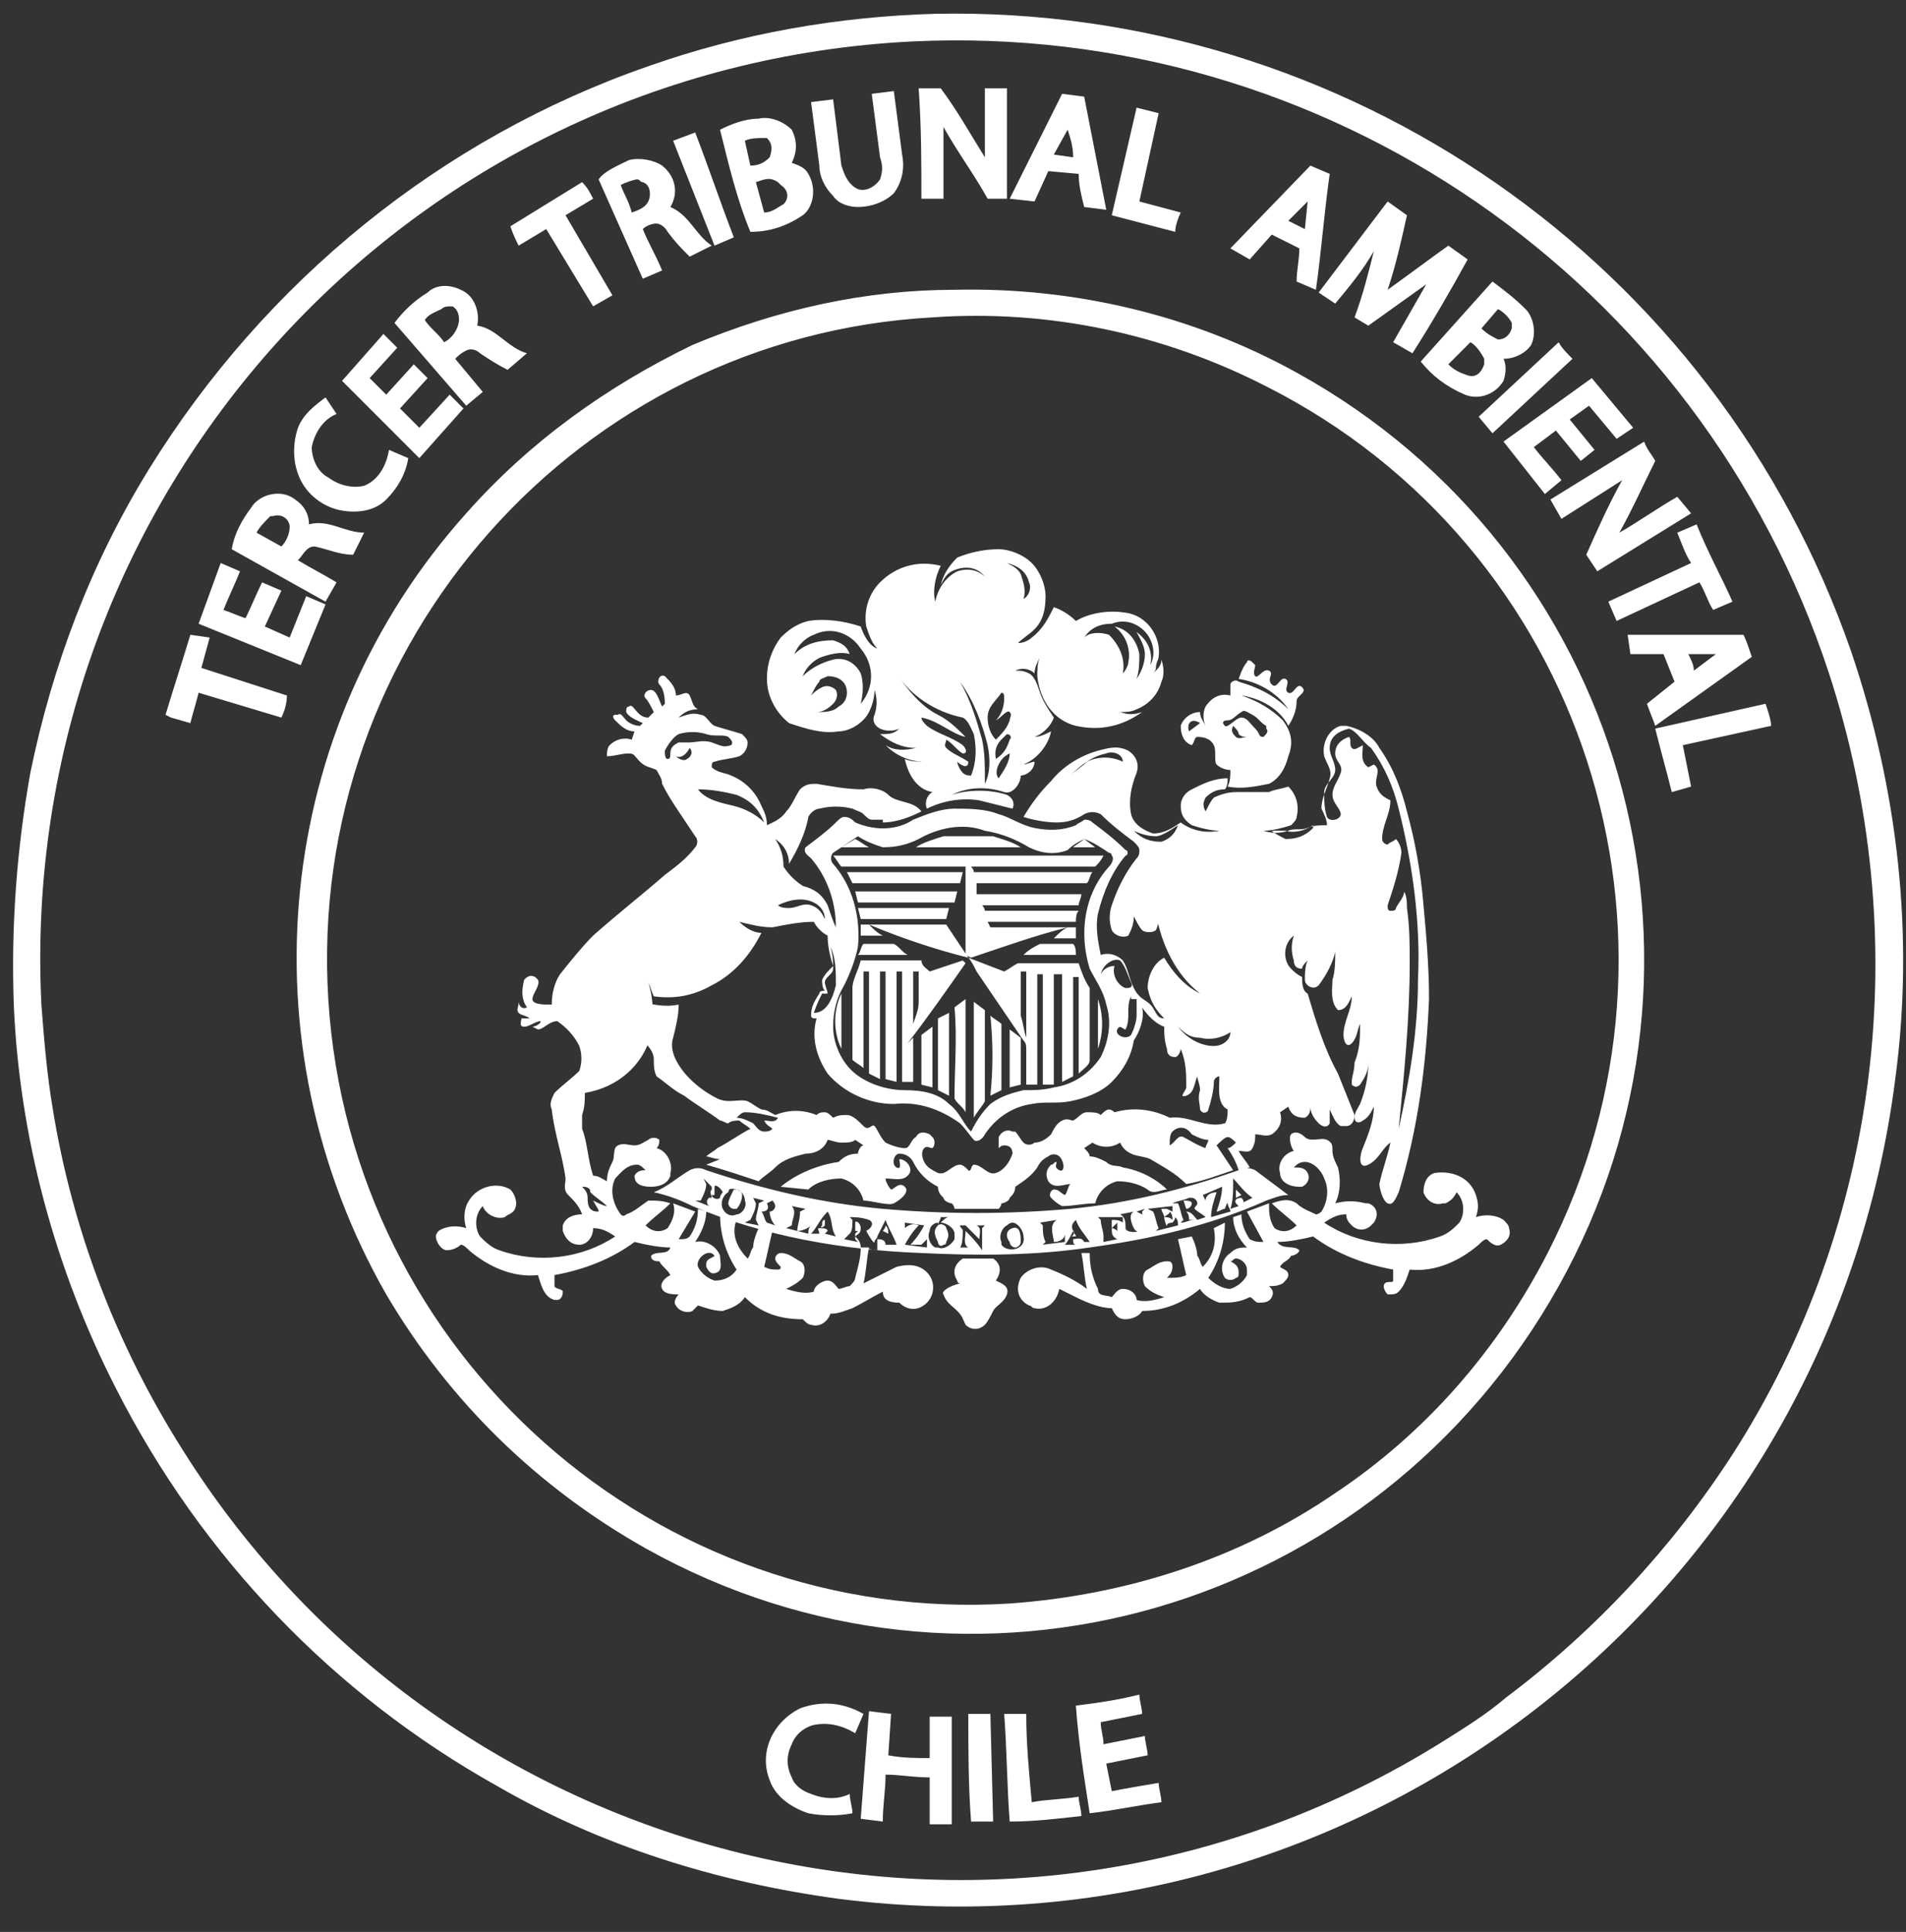
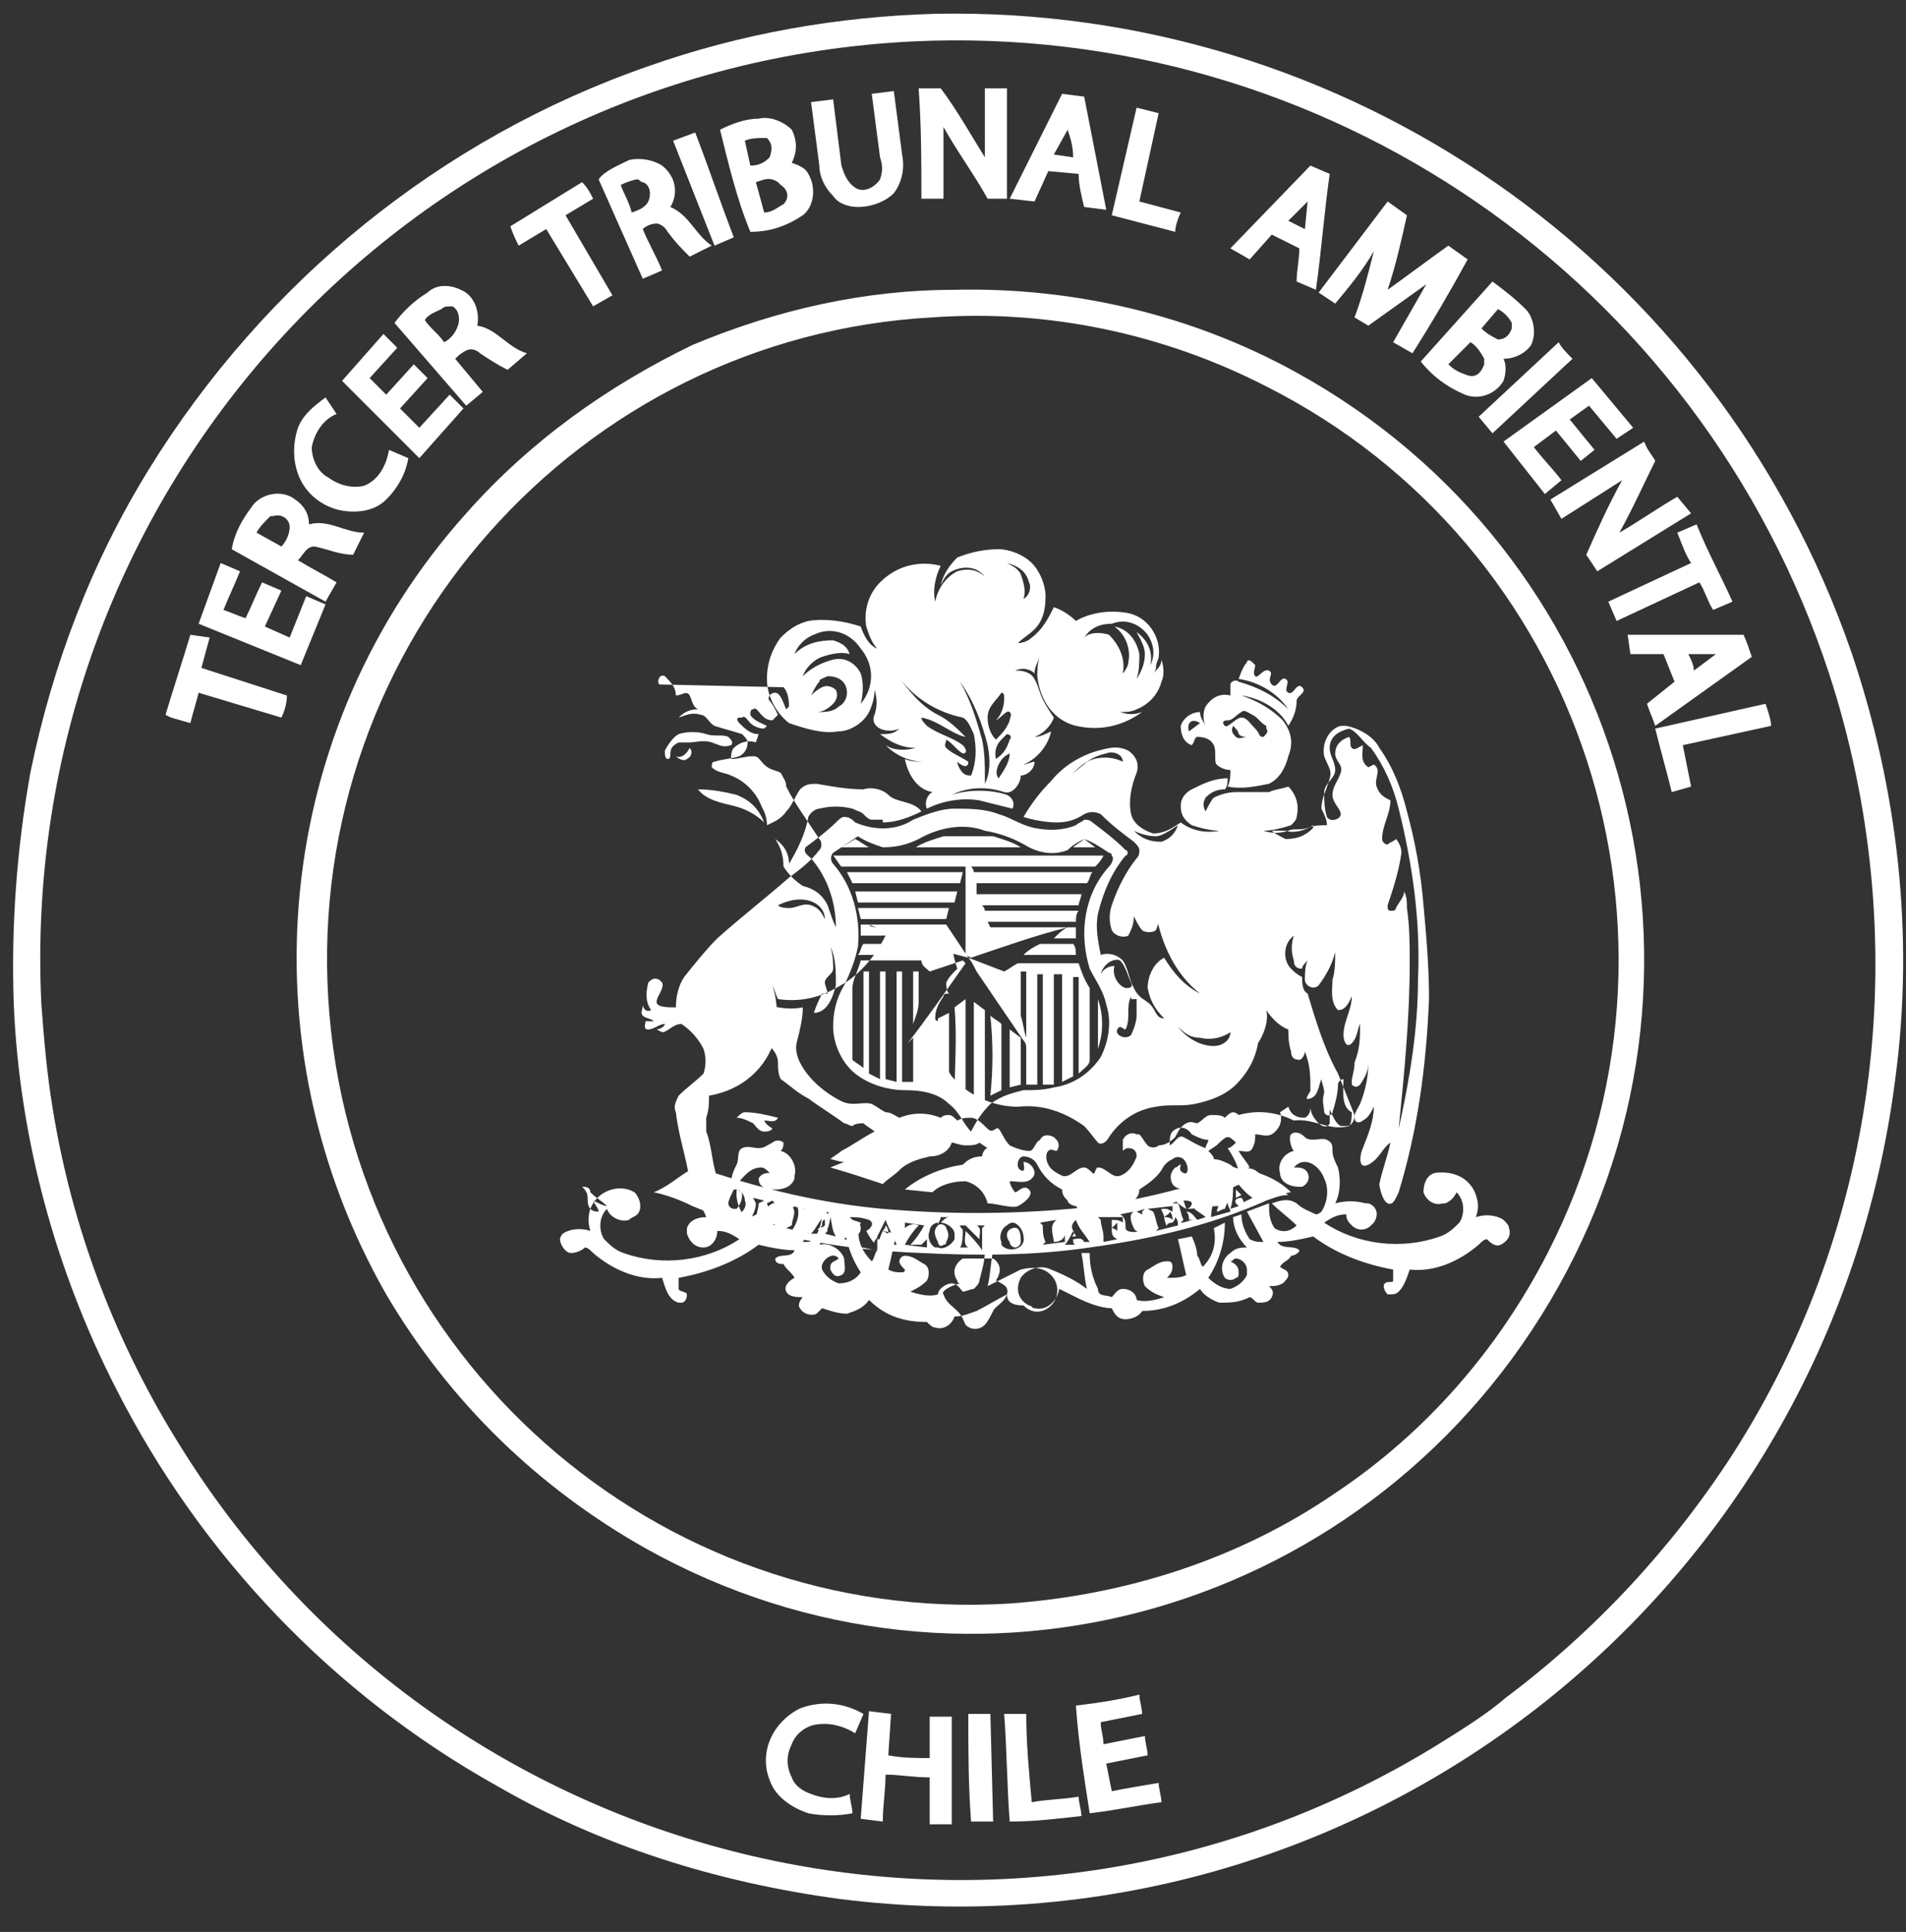
<svg xmlns="http://www.w3.org/2000/svg" id="logo-3ta" width="69.09" height="70" viewBox="0 0 69.09 70">
  <rect x="0" y="0" width="69.09" height="70" fill="#333333" stroke="none" />
  <defs>
    <style>
      .cls-1 {
        fill: #fff;
      }
    </style>
  </defs>
-   <path id="isotipo" class="cls-1" d="M33.9.5c14.9-.3,28.3,9,33.2,23.1,1.7,5,2.3,10.3,1.6,15.5-2.4,18.8-19.5,32.1-38.3,29.7-4.4-.6-8.6-1.9-12.4-4.1-5.9-3.3-10.7-8.3-13.8-14.4-2.2-4.3-3.5-9.1-3.7-13.9-.1-2.8.1-5.6.6-8.4.8-3.9,2.2-7.6,4.3-11,4.2-6.8,10.6-12,18.1-14.6,3.4-1.2,6.9-1.8,10.4-1.9ZM33.1,1.5C14.7,2.4.6,18,1.5,36.4c.1,1.3.2,2.5.4,3.7.7,4.4,2.3,8.6,4.7,12.4,9.7,15.5,30.2,20.3,45.7,10.6.8-.5,1.6-1,2.3-1.6,3.2-2.4,6-5.4,8.2-8.8,5.4-8.4,6.6-18.8,3.5-28.3C61.6,10.1,48,.8,33.1,1.5h0ZM33.4,7.2h.8v-2.6c.5.9,1.1,1.7,1.6,2.6h.7v-4h-.8v2.5c-.5-.8-1-1.7-1.6-2.5h-.8c.1,1.4.1,2.7.1,4h0ZM31.9,5.7c.1.3.1.5,0,.8-.2.3-.6.5-.9.3s-.4-.5-.5-.8c-.1-.8-.2-1.6-.3-2.4l-.8.1.3,2.3c0,.4.2.8.5,1.1.2.3.6.4.9.4.5,0,1-.2,1.3-.5.3-.4.4-.9.3-1.4l-.3-2.3-.8.1s.3,2.3.3,2.3ZM36.6,7.2l1.9-3.8.8.1.8,4.1-.8-.1c-.1-.4-.2-.8-.2-1.2l-1.1-.1-.5,1.1s-.9-.1-.9-.1ZM38.7,4.7l-.5.9.7.1c0-.4-.1-.7-.2-1ZM40.3,7.8l2.3.6c0-.2.1-.5.2-.7l-1.5-.4.7-3.2-.8-.2c-.3,1.3-.6,2.6-.9,3.9ZM26.1,4.7c.4-.2.9-.4,1.4-.4.4-.1.9.1,1.2.4.2.4.2.8,0,1.2.3.1.5.2.6.4.3.5.2,1.2-.2,1.5-.6.4-1.2.6-1.9.6-.5-1.2-.8-2.5-1.1-3.7ZM27,5.1l.2.9c.3,0,.5-.1.7-.3.1-.3.1-.5-.1-.7h-.1c-.2,0-.5,0-.7.1h0ZM27.4,6.6l.3,1.1c.3,0,.5-.2.7-.3.2-.2.2-.5-.1-.7l-.1-.1c-.3-.2-.5-.1-.8,0ZM25.9,8.9l.7-.3c-.5-1.3-.9-2.5-1.4-3.8l-.8.3s1.5,3.8,1.5,3.8ZM22.8,5.8c.4-.1.9,0,1.2.2.5.4.6,1,.3,1.5.7.3.9,1,1.5,1.4l-.8.4c-.3-.3-.5-.5-.8-.9-.1-.2-.3-.3-.4-.3-.2,0-.4.1-.5.2.2.5.5,1,.7,1.5l-.7.3-1.6-3.6c.2-.3.7-.5,1.1-.7ZM22.5,6.7c.1.3.3.6.4,1,.3-.1.5-.2.6-.4.1-.2.1-.6-.2-.7-.1,0-.1-.1-.2-.1s-.4.1-.6.2ZM44.6,9l2.9-3,.7.3c-.2,1.4-.3,2.8-.5,4.2l-.7-.3c0-.4.1-.8.1-1.2l-1-.5-.8.9-.7-.4ZM46.7,8l.6.3.1-1s-.7.7-.7.7ZM18.8,8.9l1-.6,1.7,2.8.7-.4-1.7-2.9,1-.6c-.1-.2-.2-.4-.4-.6l-2.6,1.6c.1.3.2.5.3.7h0ZM47.8,10.6l.6.4c.5-.6,1-1.2,1.4-1.9-.2.8-.4,1.6-.7,2.4l.5.3,2.1-1.5c-.4.7-.8,1.4-1.2,2.1l.7.4c.7-1.1,1.4-2.3,2-3.4l-.7-.5c-.7.5-1.5,1.1-2.2,1.6.3-.9.5-1.8.7-2.7l-.7-.5s-2.5,3.3-2.5,3.3ZM51.5,13.1l2.6-2.9c.4.3.8.6,1.2,1,.3.3.4.9.2,1.3-.2.3-.6.5-1,.5.1.2.1.5,0,.8-.3.5-.9.7-1.4.5-.7-.3-1.2-.7-1.6-1.2h0ZM53.7,11.9c.2.2.4.3.6.4.2,0,.4-.1.5-.4v-.2c-.1-.2-.3-.4-.5-.5l-.6.7ZM52.5,13.2c.2.2.4.3.7.4.3.1.5-.1.6-.4v-.2c-.1-.2-.3-.5-.5-.6l-.8.8ZM15.5,10.6c.3-.3.8-.3,1.2-.1.5.2.7.8.6,1.3.7.1,1.1.8,1.8,1l-.7.6c-.4-.2-.7-.4-1-.6-.1-.1-.3-.2-.5-.1-.2.1-.3.2-.4.3l1,1.2-.6.5-2.6-3c.3-.4.7-.8,1.2-1.1h0ZM16,11.2c-.2.1-.5.2-.6.4.2.3.5.5.7.8.2-.1.4-.3.5-.6s0-.6-.2-.7c-.2,0-.3,0-.4.1h0ZM34.6,10.5c4.3-.1,8.6.9,12.4,3,11.8,6.5,16.1,21.3,9.5,33.1s-21.3,16.1-33.1,9.5c-3.9-2.2-7.1-5.3-9.4-9.2-5.2-9.1-4.1-20.5,2.9-28.3,2.3-2.6,5.1-4.6,8.2-6.1,3.1-1.3,6.3-2,9.5-2h0ZM33.8,11.5c-12.8.7-22.7,11.8-21.9,24.7.8,12.9,11.9,22.7,24.7,21.9,4.2-.3,8.3-1.6,11.8-4,3.3-2.2,5.9-5.2,7.7-8.7,5.9-11.5,1.3-25.6-10.2-31.4-3.7-1.9-7.9-2.8-12.1-2.5h0ZM15.2,16.6l1.6-1.8-.5-.5-1.1,1.2-.7-.7,1-1.1-.5-.5-1,1.1-.6-.6,1-1.1-.5-.5-1.5,1.7s2.8,2.8,2.8,2.8ZM53.6,15.1l.5.6,2.9-2.7c-.2-.2-.4-.4-.5-.6l-2.9,2.7ZM56,17.9l.6-.5c-.3-.4-.7-.8-1-1.2l.8-.6.9,1.1.5-.4-.9-1.1.7-.5,1,1.2.6-.4-1.5-1.8-3.2,2.3s1.5,1.9,1.5,1.9ZM10.9,17.4c.3.6.9,1,1.5,1.1s1.2,0,1.6-.4c.4-.4.7-.9.8-1.5l-.7-.3c-.1.6-.4,1.1-.9,1.3-.4.1-.9,0-1.3-.3-.4-.2-.6-.7-.6-1.1.1-.5.4-1,.9-1.2l-.4-.6c-.4.3-.8.6-1,1.1-.2.6-.2,1.3.1,1.9ZM56.6,18.8l2.2-1.4c-.5.9-.9,1.8-1.3,2.7l.4.6,3.4-2.1-.5-.6c-.7.4-1.4.9-2.1,1.3.5-.9.9-1.8,1.3-2.6-.1-.2-.3-.4-.4-.7l-3.4,2.1s.4.7.4.7ZM9.1,18.4c.3-.5,1.1-.7,1.6-.3.3.2.5.5.5.9.7-.2,1.3.3,2,.3l-.4.8c-.5,0-.9-.2-1.4-.3-.3,0-.4.3-.6.5.5.3.9.5,1.4.8l-.4.7-3.4-1.9c.1-.6.4-1.1.7-1.5ZM9.8,18.7c-.2.2-.4.4-.5.6l.9.5c.2-.2.3-.5.3-.7,0-.3-.3-.5-.6-.4,0,0-.1,0-.1,0ZM61.3,20.4l-3,1.4.3.7,3-1.4c.2.3.3.7.5,1l.7-.3c-.4-.9-.9-1.8-1.3-2.8l-.7.3c.2.5.3.8.5,1.1ZM34.7,20.2c.5-.2,1-.3,1.5-.3.4,0,.9.2,1.2.5s.5.8.5,1.2c0,.5-.1.9-.4,1.2-.2.2-.4.3-.6.5.2,0,.4-.1.5-.2.4-.3.6-.7.8-1.1.3.1.6.3.8.5.5-.3,1.2-.4,1.8-.3.8.1,1.3.9,1.2,1.6,0,.1-.1.2-.1.4,0,.1-.1.2-.1.2.2-.2.3-.3.3-.5.1.3.1.6,0,.8-.1.4-.4.8-.9,1-.2.1-.4.1-.6.1.3.1.5.1.8,0-.7.5-1.5.7-2.4.5-.8-.2-1.3-.9-1.4-1.8,0-.2,0-.5.1-.7-.1.2-.2.4-.2.6-.2-.2-.5-.2-.7-.1.2,0,.3,0,.5.1s.3.4.4.7c.1.3.3.6.5.9-.1.3-.4.6-.7.7.2,0,.4-.1.6-.2-.1.5-.5,1-1,1.2.1,0,.3-.1.4-.1,0,.3-.3.5-.5.5,0,.3-.3.7-.6.6-.6-.2-1.3-.2-1.9.1.6-.2,1.4-.2,2,0,.2.1.3.3.2.5h0c-.4-.1-.8-.2-1.2-.3-.6-.1-1.3,0-1.9.3-.1-.2,0-.5.2-.6-.6-.1-.9-.7-1-1.2.2.1.5.1.7.1-.5,0-1-.2-1.4-.6.3.2.7.2,1.1.1-.5,0-.9-.2-1.3-.5.3,0,.5,0,.7-.2-.2.1-.5.1-.7,0s-.3-.3-.2-.5c.1-.3.1-.6,0-.9,0,.3-.1.6-.2.8-.2.4-.7.7-1.1.7-.6.1-1.2-.1-1.8-.3-.5-.4-.8-1-.8-1.6s.2-1.1.5-1.5c.3-.3.6-.5,1-.6.6-.1,1.3,0,1.9.2.1.3.3.7.6.8-.2-.2-.3-.5-.4-.8-.1-.6.1-1.2.5-1.6.6-.6,1.4-.8,2.2-.6-.2.4-.3.9-.2,1.3.1-.5.4-.9.8-1.1.3-.1.7-.1,1,.2-.3-.4-.8-.4-1.2-.2-.2.1-.3.3-.4.5.1-.4.3-.7.6-1h0ZM36.5,20.4c.2.1.4.2.5.4.1.3.2.6.1.9.2-.1.3-.4.2-.6-.1-.4-.4-.6-.8-.7ZM39.3,23.1c.2-.2.6-.2.9-.1.4.4.6.9.5,1.4.1-.1.2-.3.2-.4.1-.5-.1-1-.5-1.3.5.1.8.5.9,1,0,.3,0,.6-.1.9.2-.3.3-.6.3-.9s-.2-.6-.3-.8c.4.3.6.7.5,1.2.2-.4.1-.8-.1-1.1-.3-.4-.8-.6-1.3-.4-.5,0-.8.2-1,.5ZM29.5,23c-.3.1-.6.4-.7.7.4-.4.9-.5,1.4-.5.3.1.5.2.6.5-.3-.1-.7,0-1,.1s-.6.4-.7.7c.3-.3.7-.5,1.1-.6s.8.1,1,.5c.1.3.1.7,0,1.1.5-.6.5-1.4,0-2-.4-.6-1.1-.8-1.7-.5ZM32.5,24.4c.4.6.9,1.2,1.5,1.5.4.2.7.5,1,.8-.5-.1-1-.6-1.6-.7,0,.1.1.2.2.3.4.3.9.4,1.3.7.1.1.2.3,0,.3-.2-.1-.4-.4-.6-.5,0,.1-.1.2,0,.3.2.2.5.3.8.5,0,.3-.3.1-.4,0,0,.1.1.3.2.4.1.1.2.1.3.1.2-.5.2-1,.1-1.5-.1-.2-.2-.5-.4-.6-1-.2-1.9-.8-2.4-1.6h0ZM29.7,24.7c-.1.1-.2.3-.3.5.1-.1.2-.2.4-.3.2-.1.4,0,.5.1.1.2,0,.4-.1.5-.2.2-.4.3-.6.3.3,0,.6,0,.8-.2.2-.1.3-.3.3-.5,0-.4-.3-.6-.7-.6-.2.1-.3.1-.3.2h0ZM34.8,24.7c.4.7.6,1.4.8,2.1.1.5.1.9.1,1.4v.2c.2-.4.2-.9.1-1.4-.2-.8-.5-1.6-1-2.3h0ZM35.8,26c0,.3.1.6.3.8.2-.2.4-.4.5-.7,0-.1.1-.2,0-.3s-.3.2-.5.3c.2-.2.3-.5.3-.8,0-.1,0-.2-.1-.2-.2.3-.5.5-.5.9h0ZM36.1,27.5c.3-.2.4-.4.5-.7.1-.1,0-.2-.1-.2-.2.2-.5.4-.4.9h0ZM36.2,27.7c-.1.2-.1.4,0,.5.2-.3.4-.6.4-.9-.2.1-.3.2-.4.4h0ZM7.2,22.6l3.7,1.5.9-2.2-.7-.3c-.2.5-.4,1-.6,1.5l-.9-.4.6-1.3-.7-.3c-.2.4-.4.9-.6,1.3-.3-.1-.5-.2-.8-.3.2-.5.4-.9.6-1.4l-.7-.3s-.8,2.2-.8,2.2ZM59,23h4.2c.1.2.2.5.3.8l-3.5,2.5c-.1-.3-.2-.5-.3-.8l1-.8-.4-1h-1.2l-.1-.7ZM61.2,23.7c.1.2.2.4.2.6l.8-.6h-1ZM6.2,26l.7.2c.1-.4.2-.7.3-1.1l3,.9c.1-.2.2-.5.2-.8l-3.1-1,.3-1.1-.7-.1c-.3,1-.6,1.9-.9,2.9l.2.1ZM45.2,24c0-.1.1-.1.2,0l.1.1c0,.1-.1.3,0,.4s.3-.3.5-.2-.1.3.1.5.3-.3.5-.2-.1.4.1.5.3-.4.5-.2-.2.3-.2.5c0,.3-.1.6-.3.9-.3-.6-1-1-1.7-1.1.6.2,1.1.5,1.5.9.3.4.4.8.2,1.3-.1.4-.3.8-.7,1-.5.1-1,.2-1.5.1.1-.2.1-.4.1-.6-.2,0-.4-.1-.5-.2s0-.5-.1-.7-.3-.3-.6-.3c-.1,0-.1.2-.2.3-.3-.1-.4-.4-.4-.7.1-.3.4-.5.7-.5,0,.2.1.3.2.5-.1-.2-.1-.5,0-.7.2-.3.5-.5.9-.4v-.4c0-.1.2-.2.3-.1h0c.7.2,1.3.5,1.8,1-.4-.6-1.1-1-1.8-1.1.1-.3.2-.5.3-.6ZM45,25.8c-.2.1-.3.3-.5.3s-.2.1-.1.2.4-.3.6-.3.3.2.5.4.1.3.3.3c.1-.1.2-.2.1-.3v-.1c-.2-.1-.3-.3-.5-.4s-.3-.2-.4-.1ZM43.1,26.5l.4-.3c-.3-.2-.5,0-.4.3h0ZM44.7,26.3c-.1.2,0,.3.1.4s.3,0,.4,0c-.1,0-.2,0-.3-.1,0-.1-.1-.2-.2-.3h0ZM23.9,24.8c-.1-.1,0-.4.2-.3.2.2.4.4.4.7.2,0,.4-.2.5,0s.1.4.3.5c-.3,0-.5.1-.7.3.3-.1.5-.2.8-.1.2,0,.3.3.5.4.3.1.7.2,1,.3.1.1.2.2.2.3,0,.2-.1.4-.3.5-.3.1-.6.1-.9.2-.1,0-.1.1-.1.2h0c.2.2.5.2.7.3.5.2.9.6,1.1,1.1.1.2.2.4.2.7.2-.1.5-.2.7-.5.2-.2.3-.5.5-.8.2-.2.4-.2.6-.2.6.1,1.1.2,1.7.2.3-.1.7,0,.9.2.3.3.9.2,1.2.6-.4.2-.9.4-1.4.4v-.1h-.4c-.1,0-.2-.1-.3-.2s-.2-.1-.4-.2c-.4-.1-.8-.1-1.2,0-.1,0-.3.1-.4.3-.1.6-.4,1.2-.7,1.7,0-.4-.2-.7-.5-.9.2.3.3.6.3,1,.2.3.4.5.7.7.4.1.7.3.9.7.1.3.2.6.3.8,0-.9-.3-1.8-.9-2.5-.1-.1-.3-.2-.2-.4.4-.3.8-.6,1.1-.9.1-.1.2-.2.3-.2.2,0,.3.1.4.2.7.3,1.5.3,2.1-.1.5-.2,1-.4,1.5-.4s1.1,0,1.6.2c.4.1.8.4,1.3.5s1,.1,1.5-.1c.1-.1.2-.1.3-.2.1,0,.2,0,.3.1.4.3.8.6,1.2,1,.1,0,.1.2,0,.2-.5.6-.8,1.3-1,2.1-.1.5,0,1,.1,1.5.3-.1.6,0,.8.2.2.3.2.6.4,1s.4.4.6.6.2.5.5.5c-.3-.3-.5-.6-.6-1.1,0-.4.2-.9.6-1.1.3.5.7,1,1.3,1.3-.9-.7-1.4-1.8-1.6-2.9-.1-.4,0-.9-.1-1.3.2.4.2.9.2,1.3,0,.2,0,.4-.1.6-.1.1-.4.1-.5,0s-.2-.3-.3-.5c0,.3-.1.5-.2.7-.2.1-.5,0-.6-.2h0c-.1-.3-.1-.6,0-.9.2-.6.5-1.2.9-1.7.1-.1.1-.2.1-.3s-.1-.2-.2-.3c-.4-.3-.8-.6-1.2-1-.2-.1-.4-.1-.6,0-.3.2-.6.3-1,.3s-.9-.1-1.2-.2c.3-.5.6-.9,1-1.3.4-.5,1-.9,1.7-1.1.4-.1.7-.2,1.1,0,.3.2.4.5.3.8-.2.5-.3,1-.2,1.5.1.4.5.6.8.7.4,0,.7-.2,1-.4.4.3.9.4,1.4.3-.3,0-.7-.1-1-.2-.3-.2-.4-.4-.4-.7s.2-.5.4-.6c.4-.2.8-.4,1.3-.4,0,.1,0,.3-.1.4-.3,0-.5.1-.7.3-.1.2-.1.3,0,.5.1-.2.2-.4.3-.5.2-.1.5-.2.8-.2h1.2c.2-.1.4-.1.7-.2.3.3.4.7.3,1.1,0,.1-.1.2-.2.3-.3.1-.7.2-1,.2.3.1.6.1.9,0,.2-.1.4,0,.7-.1.2-.1.5-.1.7-.1,0-.2-.1-.4-.2-.6,0-.4.2-.7.3-1.1.1-.3-.1-.5-.2-.8-.1-.5.2-1,.6-1.1h.2c.5.1,1,.4,1.2.8.5.7.8,1.5,1,2.3.3,1.1.5,2.2.6,3.4.1,1.1.2,2.2.2,3.4-.1,2.4-.4,4.7-1.1,7-.1.2-.2.5-.4.4s-.3-.6-.3-.7c.1-.5.3-1,.4-1.5-.3.2-.4.6-.8.8s-.3-.4-.2-.6c.2-.5.4-1,.4-1.5-.1.2-.2.4-.4.5-.1.1-.3.1-.3-.1s.1-.3.2-.5c.2-.5.3-1,.3-1.5,0,.3-.1.5-.3.8-.1.1-.2.1-.3,0v-.1c0-.2.1-.4.1-.7.2-.5.2-.9.2-1.4-.1.2-.1.5-.3.7s-.3-.1-.3-.3c0-.5.3-.9.3-1.4-.1.2-.2.5-.5.5-.3-.3-.2-.8-.2-1.1.1-.3.1-.7.1-1-.1.4-.3.8-.6,1.2-.2.2-.5,0-.5-.2s0-.5.1-.7c-.1.1-.2.2-.2.3-.2,0-.3-.1-.3-.3-.1-.3-.1-.6,0-.9-.4.3-.4.9-.1,1.2.1.1.2.2.4.3,0,.2,0,.5.2.6.3,1,.6,2,1.1,2.9.2.5.4,1,.6,1.5,0,.2-.1.4-.3.4h-.2c-.2-.1-.3-.4-.4-.6v.5c-.1.2-.3.1-.4,0-.2-.2-.3-.4-.3-.6,0,.1,0,.3-.2.4-.3,0-.5-.1-.6-.4l-.3.2c.1.3,0,.6-.3.8-.2.1-.4,0-.6,0,0,.2,0,.3-.1.5s-.3.1-.5.1c.1.2.3.4.4.6l-.4.1c-.1-.3-.2-.5-.4-.8.1,0,.2-.1.3-.2-.1-.1-.2-.2-.3-.2s-.3.2-.4.3c.2.3.4.6.6.9-.6.2-1.1.4-1.7.5-.4-.4-.8-.6-1.3-.9-.2-.1-.5-.1-.7-.2-.2-.1-.3-.2-.4-.4-.3.2-.7.2-1,0l-.3.2c.1.1.2.2.2.3.2,0,.4.1.6.2.2.2.4.1.6.2.6.1,1.2.4,1.6.8-.2,0-.5.2-.7,0-.3-.2-.7-.3-1.1-.3-.4.1-.7.4-.8.8-.4,0-.8.1-1.2.1-.2-.1-.3-.2-.4-.3-.1-.1,0-.3.1-.3h0c.2,0,.2.1.4.2.1-.1.1-.3.2-.4-.2,0-.6.2-.8-.1-.1-.2-.1-.4.1-.6.1,0,.1-.1.2-.1,0,.1-.1.2.1.3s.2-.3,0-.5c-.1-.1-.3-.1-.4,0-.2.1-.3.2-.4.4-.2.3-.5.5-.8.7,0,.2-.1.3-.2.4,0,.1-.2.2-.3.2,0,.1-.1.2-.1.2h-1.6c0-.1-.1-.2-.1-.2-.1,0-.3-.1-.3-.2-.1-.1-.2-.2-.2-.4-.4-.2-.7-.5-.9-.9-.1-.2-.3-.3-.5-.3s-.3.4-.1.5.1-.2.1-.3c.2,0,.4.2.4.4,0,.07-.03.13-.1.2-.2.2-.5.1-.8.1,0,.1.1.3.2.4.1,0,.3-.3.5-.1s-.2.5-.4.6-.8-.1-1.1-.1c-.1-.4-.4-.7-.8-.8-.4,0-.9.1-1.2.4l-1-.1c.6-.5,1.4-.8,2.1-.9.2-.2.4-.3.7-.3,0-.1.1-.3.2-.3l-.3-.2c-.1.1-.3.1-.5.1s-.4-.1-.5-.1c-.1.3-.4.5-.8.5-.4.1-.8.2-1.1.5-.2.2-.4.3-.6.5-.6-.2-1.2-.4-1.9-.6l.5-.2c-.2,0-.4-.1-.5-.1.1-.1.3-.2.4-.3.4-.2.8-.5,1.2-.7-.1-.1-.3-.2-.4-.3-.1,0-.3,0-.4.1-.1,0-.2-.1-.3-.1-.4-.3-.9-.6-1.3-.9-.4-.2-.7-.5-1-.7-.1-.2-.1-.4-.1-.6,0-.3-.2-.5-.4-.7.1-.5,0-1-.1-1.4.5.1.9.2,1.4.1,0,.4-.1.8-.2,1.2-.1.3,0,.6.1.8.3.6.9,1.1,1.5,1.4.4.2.8,0,1.1.1.2.1.3.2.5.3.2,0,.3.1.5.2.5-.2,1-.2,1.5,0,.1-.1.2-.1.3-.1s.2.1.3.2c.2-.1.3-.1.5-.1s.4.2.6.4.3-.1.4,0,.2.4.4.6c.2.1.5.2.7.2s.2-.3.4-.4c.1-.2.3-.2.5-.1l.1.1c.1.1.1.3,0,.4-.1,0-.2-.1-.3,0s-.1.3,0,.5h0c.1.2.3.3.5.4.3.1.5-.3.8-.3.1,0,.2.1.3.2s.1-.2.2-.2c.3,0,.5.4.8.3.3-.1.5-.4.6-.7,0-.2-.1-.3-.3-.3-.07,0-.13.03-.2.1v-.4c.1-.2.3-.3.5-.2h.1c.1.1.2.3.3.4.1.1.3.1.4,0,.2,0,.4-.1.6-.3.1-.2.2-.4.4-.5s.3,0,.4,0c.2-.1.3-.3.5-.3s.4,0,.5.1c.1-.1.2-.2.3-.2s.2.1.2.1c.7-.2,1.4-.1,2,.2.7-.1,1.3.4,2,.2.1-.1.1-.4.1-.5-.4-.2-.3-.8-.3-1.2-.1,0-.2.1-.2.2,0,.3-.1.7-.2,1,0,.1-.2.2-.3,0,0-.2-.1-.4,0-.7,0-.2-.1-.4-.1-.5-.1.2-.1.6-.4.7s0-.2,0-.3c0-.5,0-.9-.2-1.4,0,.1-.1.3-.2.3-.2,0-.3-.1-.3-.3-.1-.3-.1-.6-.1-.8-.3-.1-.6-.4-.8-.7.1.4-.1.9-.3,1.2-.1.6-.4,1.1-.8,1.5-.4.4-1,.6-1.5.7-.5.1-.9,0-1.4.1-.7.1-1.3.5-1.7,1.1-.1.2-.3.3-.4.2s-.3-.4-.5-.6c-.7-.5-1.5-.8-2.4-.7-.9,0-1.8-.4-2.4-1.1-.4-.6-.6-1.3-.4-2-.1,0-.2,0-.2-.1,0-.3.1-.5.3-.8,0-.1.1-.1.2-.1-.1-.1-.1-.3-.1-.4.1-.2.2-.3.4-.5-.1-.3-.2-.7-.2-1.1-.2-.1-.4-.3-.5-.5-.5,0-1,.1-1.5.2-.4,0-.8-.1-1.2-.2.2.2.5.4.8.4-.4.8-1,1.5-1.8,1.9-.7.4-1.4.5-2.1.4-.1-.2-.1-.3-.2-.5.2.6.2,1.3.1,1.9-.3,1.1-1.2,1.9-2.4,2.1,0,.3,0,.5-.1.8v.5c.2.5.2,1.1.4,1.7.2,0,.3.1.5.2,0-.3.1-.5.2-.7s0-.5.2-.6.4,0,.6,0,.3-.1.5-.2c.1-.1.3-.1.4,0,0,.1,0,.2-.1.3.4.1.6.6.5.9v.1c-.1.3-.4.4-.7.4-.5,0-.6-.2-.6-.4h0c.1-.2.3-.2.4-.2-.1-.1-.2-.2-.3-.2-.4,0-.6.3-.8.5-.2.4-.1.9.2,1.3.07.07.13.07.2,0h0c.3-.1.5-.3.8-.5.3,0,.5,0,.8.1-.3.3-.6.5-.9.8.2.2.5.3.8.1.2-.3.3-.6.2-.9l.8.3-.6,1c.2,0,.3,0,.4-.1.2-.3.3-.6.3-1l.3.1c0,.4-.2.8-.4,1.1.4-.1.8.2.9.5,0,.2.1.5-.1.6s-.3,0-.4-.2v-.1c0-.2.2-.2.3-.3-.2-.3-.7.1-.6.4.1.2.3.4.6.5.3,0,.6-.1.8-.4-.4-.6-.6-1.3-.6-2l.6.2c-.2.5,0,1,.4,1.4.1-.1.1-.3.2-.4,0-.2.1-.5.2-.7l.5.1c-.1.4-.2.9-.3,1.3.2.1.3.1.5.1.07,0,.1-.03.1-.1-.1-.1-.2-.2-.2-.3s.1-.2.2-.2c.3,0,.5.2.7.3s.2.4.1.6c-.2.2-.4.3-.6.4.3.1.7.2,1,.1,0-.2.3-.4.5-.4s.3.2.4.3c.1,0,.3-.1.4-.1.1-.1.2-.2.2-.3.1-.4.2-.7.2-1.1h.3c-.1.5-.1.9-.2,1.3.4-.2.8-.4,1.2-.6.4-.1.8-.1,1.1.2s.3.8,0,1.1-.7.3-1,0c-.5,0-.6-.2-.6-.4-.4.2-.7.4-1.1.6-.3.1-.5.2-.8.2-.1.3-.4.5-.7.4-.1,0-.2-.1-.3-.2-.8,0-1.5-.2-2.1-.8-.2.3-.5.4-.8.5-.3,0-.6-.1-.9-.2-.1.1-.2.2-.2.2-.2.1-.5,0-.6-.2-.1-.1,0-.3.1-.4-.2,0-.5,0-.6-.2s.1-.4.3-.5c-.1-.2-.3-.3-.4-.5-.1,0-.3,0-.3-.2.2-.2.6,0,.7-.3-.4,0-.9-.1-1.3-.2-.8.6-1.8,1-2.9,1.2v.4c0,.1.3.1.3.2,0,.2-.1.3-.2.3h-.1c-.4-.1-.5-.6-.6-.9-.9.1-1.8-.3-2.5-.9-.1-.1-.2-.2-.3-.2-.1.1-.3.2-.5.2s-.4-.3-.4-.5c0-.1.1-.2.1-.2.3-.2.7-.2,1-.1-.1-.3-.1-.7.1-1,.3-.5,1-.7,1.5-.4h0c.2.2.3.6.1.8-.1.1-.2.1-.3.2-.3.1-.7-.1-.8-.4-.3.3-.3.8-.1,1.1.2.2.4.4.7.5,1.4.5,3,.3,4.2-.5-.3-.2-.5-.3-.8-.3,0,.3-.2.6-.5.6s-.5-.2-.6-.5v-.2c.1-.3.4-.4.7-.4-.1-.3-.3-.5-.5-.7s-.1-.4-.1-.6c-.1-.8-.4-1.6-.5-2.5-.1-.2,0-.4.1-.6.3-.3.6-.5.9-.8.1-.3.1-.6,0-.9-.2-.4-.5-.7-.8-.9-.3,0-.5.3-.7.3l-.2-.1c.1,0,.3-.1.3-.2-.2,0-.4.2-.6.2s-.1-.2-.1-.3h.3c-.1-.1-.3-.1-.4-.2s0-.2,0-.4c0,.1.1.3.3.2-.2-.3-.2-.6-.1-1,.1-.1.2-.2.4-.1l.1.1c.1.2-.2.5-.2.7s.4.2.7.2c0-.4.1-.8.3-1.1.4-.5.8-1,1.2-1.4.9-.8,1.8-1.5,2.6-2.2.4-.3.8-.6,1.1-1,.1-.1.1-.3,0-.4-.2-.3-.4-.6-.6-.9s-.4-.6-.6-1c0-.2-.1-.3-.2-.5-.2-.1-.4-.1-.6-.3s-.2-.3-.4-.3c-.3,0-.5.1-.8.1,0-.1,0-.3.1-.4.2-.2.5-.3.8-.2l.1-.3c-.3,0-.5-.2-.7-.4-.1-.1-.1-.2,0-.2h.1c.1-.1.2.1.3.2.1.1.3.2.5.2l.1-.1c-.2-.1-.5-.2-.6-.4,0-.1,0-.2.1-.2h0c.1-.1.2.1.3.2.1.1.2.2.4.2l.2-.2c-.1-.2-.2-.4-.3-.5-.1-.1,0-.3.2-.3s.3.4.4.6l.1-.1c0-.4-.1-.6-.2-.7ZM48.2,27.1c0,.3.2.5.2.8s-.4.5-.4.8,0,.6.1.9c.1.2.5.1.5-.1s-.3-.4-.3-.7.2-.5.3-.8-.2-.4-.2-.7.2-.5.5-.6c.1.1,0,.3.1.4s.2,0,.4-.1c0,.3-.1.6.2.8l.2-.1c.3.2,0,.5.1.8s.3.4.5.5c0,.5-.3.9-.3,1.4,0,.1.1.2.2.2.1-.1.2-.1.3-.2.1.1.2.3.2.5-.1.7-.3,1.3-.5,1.9,0,.1,0,.2.1.2s.2,0,.2-.1c.1-.2.3-.4.3-.6.1.2.1.4.1.6.1.7.1,1.3.1,2,0,2-.2,4-.4,6,.4-1.8.7-3.6.7-5.4.1-2.1-.2-4.2-.7-6.2-.2-.8-.5-1.5-1-2.2-.3-.2-.5-.6-.8-.7-.4.1-.7.3-.7.7h0ZM24.6,26.6c-.2.1-.4.4-.5.6,0,.1,0,.3.1.3s.1-.1.1-.2c0-.2.1-.3.3-.4h.4c.2,0,.5-.1.8,0s.4.2.7.1c.1-.1,0-.2-.1-.3h0c-.2-.1-.5,0-.8-.1s-.7-.1-1,0ZM24.5,27.4c.1.1.3.2.4.1.2-.1.2-.3.1-.4-.1.2-.3.4-.5.3ZM38.8,28.1c.2-.2.4-.3.6-.5.4-.2.9-.2,1.3,0,0-.3-.4-.4-.6-.3-.5.1-.9.4-1.3.8ZM25.3,28.6c.3.4.9.5,1.3.6s.8.3,1.1.6c-.2-.5-.5-.8-1-1-.4-.1-.9-.2-1.4-.2ZM33.3,30.4c-.4.2-.8.3-1.3.3-.3-.1-.6-.2-.9-.4-.3.2-.6.4-.9.6-.1.1-.1.3,0,.4h0c.7.8,1,1.9.9,3-.1.5-.3,1-.5,1.4-.3.5-.4,1-.4,1.5,0,.6.3,1.3.8,1.7s1.2.6,1.8.6,1.2.1,1.6.5c.4.3.5.7.8,1,.2-.4.4-.7.7-1,.4-.3.8-.4,1.2-.5.4,0,.7,0,1.1-.1.7-.1,1.3-.5,1.7-1.1.3-.6.4-1.3.2-1.9-.1-.5-.4-.9-.6-1.3-.4-1.3-.2-2.7.7-3.7.1-.1.2-.3.1-.4,0,0,0-.1-.1-.1-.3-.2-.6-.4-.9-.5-.2.1-.4.2-.6.4-.5.2-1,.1-1.4-.1-.5-.3-1-.5-1.6-.6-.8-.3-1.7-.1-2.4.3h0ZM41.9,30.3c-.3,0-.6-.1-.8-.2.3.3.6.4,1,.4.3-.1.5-.3.6-.6-.3.2-.6.4-.8.4h0ZM47.6,29.9c-.3.2-.7.3-1,.2h-.5c.1.1.3.2.5.3.4,0,.7-.1,1-.4v-.1ZM28.2,32.8c.1.1.3.1.4.1.3,0,.5-.2.8-.1s.4.3.5.5c0-.3-.2-.5-.4-.6-.4-.2-.9-.1-1.3.1ZM30.1,34.3c.1.3.1.6.1.8s-.3.3-.3.5c0,.1.1.3.1.4h-.2c-.1.2-.2.4-.3.7.5,0,.7-.6.8-1,0-.5,0-1-.2-1.4ZM39.9,35.3c.1-.2.3-.3.5-.3-.1.3.1.7.4.8.1,0,.3,0,.2-.2s-.2-.6-.4-.8c-.2-.1-.6.1-.7.5q0-.07,0,0ZM41,36.1c-.2.4,0,.8-.2,1.2-.1,0-.2-.2-.3,0s.3.4.5.2c.1-.2.2-.5.2-.7v-.6h-.2v-.1ZM42.7,37.2c.3.4.8.7,1.3.7.3,0,.6-.2.6-.5-.3.2-.7.3-1.1.2-.3,0-.5-.1-.8-.4ZM26.7,40.5c.2,0,.4.1.6.2.1.1.2.3.4.3.1,0,.2,0,.3-.1-.1-.1-.2-.1-.3-.3.2,0,.4.1.5-.1-.4-.1-.8-.2-1.2-.2-.1,0-.2.1-.3.2h0ZM42.5,41c-.1.1-.1.3-.1.5.2-.1.3-.4.5-.3s.5.3.8.4c0-.1.1-.2.1-.3-.2,0-.4-.1-.6-.2-.2-.3-.5-.3-.7-.1ZM21.1,43c.1.1.2.2.2.4,0,.1,0,.3.1.4.1.1.2.1.3.1,0-.1-.1-.2-.2-.4.2.1.4.2.5.2-.2-.2-.4-.3-.6-.5,0-.2-.2-.2-.3-.2ZM60.6,28.7l.7-.2c-.1-.5-.2-1-.3-1.5l3.2-.7c0-.2-.1-.5-.2-.8l-4,.9c.2.8.4,1.5.6,2.3h0ZM37,30.7c-.3-.2-.7-.3-1-.4h-1.8c-.3.1-.7.2-1,.4h3.8ZM31.5,30.7c-.2-.1-.3-.2-.5-.3l-.5.3h1ZM39.7,30.7l-.4-.3c-.1.1-.3.2-.4.3h.8ZM30.5,31.4h4.5v-.4h-4.8c.1.1.2.3.3.4ZM35.2,34.7c1.2-.4,2.3-.8,3.5-1.1-.2.1-.3.2-.5.4h.8v-.4h-3.1l-.1-.2h3.2c0-.1,0-.3.1-.4h-3.4c0-.1-.1-.2-.1-.2h3.5c0-.1.1-.3.1-.4h-3.8v-.4h4c.1-.1.1-.3.2-.4h-4.3c0-.1-.1-.2-.1-.2h4.5c.1-.1.2-.2.3-.4h-5v3.6s.2.1.2.1ZM30.9,32h3.9l.1-.4h-4.2s.2.4.2.4ZM31.1,32.7h3.5l.1-.4h-3.7s.1.4.1.4ZM31.2,33.3h3.1l.1-.4h-3.3s.1.4.1.4ZM31.2,33.9h.8c-.2-.1-.3-.2-.5-.4h-.3v.4h0ZM35.1,34.7l-.8-1.2h-2.8c1.2.5,2.4.9,3.6,1.2h0ZM31.1,34.6h1.8c-.2-.1-.3-.3-.5-.4h-1.1c-.1.1-.1.3-.2.4h0ZM39,34.6c0-.1,0-.3-.1-.4h-1.2c-.2.1-.4.2-.6.4,0,0,1.9,0,1.9,0ZM33.7,35.2l1.2-.4.1.1c-.7,1-1.4,2-2.1,2.9l.2-.2v1.6h-.4v-4h-.2v4l-.4-.1v-3.9h-.2v3.9l-.4-.2v-3.7h-.2v3.5c-.1-.1-.3-.2-.4-.3v-2.6c0-.3.2-.6.3-1h2.2c0,.2.2.3.3.4h0ZM33.1,35.2v1.9c.1-.3.2-.5.2-.8v-1.1s-.2,0-.2,0ZM35.4,35.2c-.1-.2-.2-.4-.3-.5l1.3.5c.2-.1.3-.2.5-.3h2.2c.1.3.2.6.4.9v2.6c0,.2-.2.3-.4.5v-3.5h-.2v3.6l-.4.2v-3.9h-.3v4h-.4v-4h-.2v4h-.4v-1.3c0-.1,0-.2-.1-.3,0,0-1.7-2.5-1.7-2.5ZM37,35.2v1.6c.1.3.1.5.2.8v-2.4s-.2,0-.2,0ZM30.5,36c-.3.6-.3,1.4,0,2v-2ZM34.6,39.8c.1.2.3.3.4.5v-4.1l-.4.3c.1,1.1,0,2.2,0,3.3h0ZM35.3,40.5c.1-.2.3-.4.4-.6v-3.3l-.4-.3s0,4.2,0,4.2ZM39.8,38c.2-.6.2-1.2,0-1.8v1.8ZM34,39.5l.4.2v-3l-.4.2v2.6ZM35.9,39.7l.4-.2v-2.4c-.1-.1-.3-.2-.4-.3.1,1,.1,1.9,0,2.9ZM33.4,39.3l.4.1v-2.2l-.4.3v1.8ZM36.6,39.4l.4-.1v-1.7l-.4-.3v2.1ZM46.9,41.7c-.4.1-.6.5-.5.8,0,.3.3.5.7.5h.1c.2-.1.3-.3.2-.5s-.3-.2-.5-.2c.1-.1.2-.2.4-.2.3,0,.6.3.7.6.2.4.1.9-.1,1.2,0,0-.1.1-.2.1-.2-.1-.5-.2-.7-.4-.3-.2-.6-.1-.9,0,.3.3.6.5.9.8-.2.2-.5.3-.8.1-.2-.3-.2-.6-.2-.9l-.8.3.6,1.1c-.2,0-.3,0-.5-.1-.2-.3-.3-.6-.3-.9l-.3.1c0,.4.2.8.5,1.1-.2,0-.4,0-.6.2-.3.2-.4.6-.2.9.1.1.3.1.4,0,.1,0,.1-.1.1-.2,0-.2-.1-.3-.3-.4.1,0,.1-.1.2-.1.2,0,.4.2.4.4v.2c-.1.2-.3.4-.6.5-.3,0-.6-.2-.8-.4.4-.6.6-1.3.6-2l-.4.2c.1.5,0,1-.4,1.4-.1-.1-.1-.3-.2-.4,0-.2-.1-.5-.2-.7l-.5.1c.1.4.2.9.3,1.3-.2.1-.4.1-.7.1.1-.1.2-.2.2-.4s-.1-.2-.2-.2c-.3,0-.5.2-.7.3s-.2.4-.1.6c.2.2.4.3.7.4-.3.1-.7.2-1,.1,0-.2-.2-.4-.5-.4-.2,0-.3.2-.4.3-.2-.1-.5,0-.5-.3-.2-.4-.3-.8-.3-1.3h-.3c.1.5.1.9.2,1.3-.4-.3-.8-.5-1.3-.7-.4-.2-.9,0-1.1.3-.2.4-.1.8.3,1,.1,0,.1.1.2.1.4.1.8-.2.9-.7h0l.6.3c.4.2.9.4,1.3.4.1.2.2.4.5.4.2,0,.5-.1.6-.3.8,0,1.5-.3,2.1-.8.1.2.4.4.7.5.4,0,.7,0,1.1-.2.1,0,.2.2.3.2.2,0,.4,0,.5-.2s0-.3-.1-.4c.2,0,.3,0,.5-.1.1-.1.2-.2.2-.3,0-.2-.2-.2-.3-.3.1-.2.3-.2.4-.4.1,0,.3-.1.3-.2-.2-.2-.6,0-.8-.3.4,0,.9-.1,1.3-.2.8.6,1.8,1,2.9,1.2v.4c0,.1-.2,0-.3.1s0,.3.1.4h0c.2,0,.3,0,.4-.1.2-.2.3-.5.4-.8.9.1,1.8-.3,2.5-.9.1-.1.2-.2.3-.2.1.1.3.3.5.2s.4-.3.3-.6c0-.1-.1-.2-.2-.3-.3-.2-.7-.2-1-.1.1-.3.1-.5,0-.8-.2-.6-.8-.9-1.5-.8h0c-.3.1-.4.4-.4.7.1.3.4.5.7.4h.1c.2-.1.3-.2.4-.4.3.3.3.8.1,1.1-.2.2-.4.4-.7.5-1.4.5-3,.3-4.2-.5.3-.2.5-.3.8-.3,0,.2.1.3.2.4.2.2.5.2.7,0l.1-.1c.2-.3.1-.6-.2-.7h-.1c-.4-.1-.7-.1-1.1,0,.2-.4.2-.9.1-1.3-.1-.2-.2-.4-.2-.6s0-.3-.2-.4-.6.1-.8-.1-.4-.2-.5-.1,0,.5.1.6h0ZM25,42.4c.2-.1.4-.1.6,0,2.1.7,4.2,1.2,6.4,1.4,2.3.2,4.5.2,6.8,0,2.1-.2,4.1-.7,6.1-1.4.2-.1.4-.1.6,0,.4.3.8.6,1.2.9-.3,0-.5.1-.8.2-2,.9-4.2,1.4-6.4,1.7-2,.3-4.1.3-6.1.2-2.8-.1-5.7-.6-8.3-1.7-.4-.2-.9-.4-1.4-.5.5-.2.8-.5,1.3-.8ZM25.5,42.7l.1.2c0,.2-.1.4-.2.6h-.2l.5.2c-.1-.1-.1-.2,0-.3h.1c0-.1-.1-.2,0-.3h0v-.1s-.3-.3-.3-.3ZM25.9,43v.3h-.1c0,.1.2.2.3.1,0-.1.1-.2.1-.2-.1-.2-.3-.3-.3-.2q-.07-.07,0,0h0ZM44.6,43.8l.3-.1-.1-.1c-.1-.2.2-.2.2-.2.1.1.1.2,0,.2h0l.4-.2c-.3-.2-.5-.5-.7-.7,0,.5,0,.8-.1,1.1h0ZM43.6,43.3l.1.2c0-.2.2-.3.4-.3-.1.3-.2.6-.2.9l.7-.2c0-.1-.1-.2-.1-.3s-.1.2-.1.2c-.1,0-.2.1-.3.1.1-.3.2-.6.2-.9,0,0-.7.3-.7.3ZM26.4,43.2c-.2.1-.3.4-.2.6s.3.3.5.2c.2,0,.4-.3.3-.5,0-.3-.3-.5-.6-.4.1,0,0,0,0,.1h0ZM27.3,43.4l.1.2c0,.2-.1.4-.2.6l-.2.1.5.1-.1-.2c0-.2.1-.4.1-.6l.2-.1-.4-.1ZM42.5,43.6h.2c.1.2.1.4.2.6l-.1.1c.2,0,.3-.1.5-.1h-.2c0-.1,0-.2-.1-.3.2,0,.3.2.4.3l.3-.1c-.1-.1-.3-.2-.4-.3,0-.1.1-.1.1-.2s-.1-.2-.2-.2h-.1c-.2.1-.4.1-.6.2h0ZM27.8,43.6c.1.2,0,.3-.2.3.1.1.1.3.2.4l.3.1c-.1-.1-.2-.3-.2-.5.1,0,.2-.1.2-.2s-.1-.2-.1-.2c0,0-.2.1-.2.1ZM41.6,43.8l.2.1c.1.2.1.4.2.6l-.1.1.8-.2c0-.1,0-.2-.1-.3,0,.1-.1.2-.1.2,0,0-.2,0-.2.1s-.1-.2-.1-.3c.1,0,.2,0,.3.1,0-.1,0-.2-.1-.3,0,.1-.1.1-.2.2,0-.1-.1-.2-.1-.3h.2l.2.1v-.2s-.9.1-.9.1ZM28.7,43.7c.2.2,0,.5,0,.7l-.2.1.8.2c0-.1,0-.2.1-.3-.1.1-.3.2-.5.2,0-.2.1-.4.1-.7l.2-.1s-.5-.1-.5-.1ZM41.2,43.9l.2.1c.1.2.1.3.1.5s-.3.2-.4,0-.2-.5,0-.6l-.5.1c.2.1.2.3.2.5s.7.2.7-.1c0-.2-.1-.3-.1-.5l.1-.1-.3.1ZM29.4,44.7h.3c0-.1-.1-.2,0-.2s.3,0,.3.1l-.1.1.4.1c-.2-.3-.1-.6-.3-.9-.3.3-.4.6-.6.8h0ZM39.8,44.1l.1.1c0,.2.1.4.1.6v.2l.5-.1c-.2-.1-.2-.2-.2-.4.1,0,.2.1.2.1v-.3l-.2.2v-.3c.1,0,.3,0,.4.1v-.2s-.9,0-.9,0ZM30.8,44.1l.1.1c0,.2,0,.4-.1.5s-.1.1-.2.2l.5.1-.1-.1v-.2l.1-.1h-.1v-.3c0-.1.2,0,.2.2s-.1.2-.2.3c.1.1.2.2.2.4.2,0,.4.1.6.1v-.4c.1,0,.3,0,.3.2h-.1.5c-.1-.3-.3-.6-.4-.9l-.3.6c0,.1-.1.1-.1.2s-.2-.2-.3-.4c.2-.1.3-.3.1-.4-.3-.1-.5-.1-.7-.1h0ZM34.1,44.1c0,.1-.1.2-.1.3v-.1c-.1,0-.3.1-.3.3-.1.2,0,.5.2.6h.1c.2.1.5-.1.6-.3v-.2c0-.2-.3-.4-.5-.4.1-.1.2-.2.3-.2,0,0-.3,0-.3,0ZM38.9,44.6h0c0,.1.1.1.1.2h-.2c.2,0,.1-.3.1-.2-.1.2-.2.4-.3.5h.4c-.1,0-.1-.1-.1-.2.1,0,.3-.1.4.1h-.3.5c-.2-.3-.4-.5-.5-.8-.1.1-.2.2-.1.4h0ZM32.8,44.3v.2c.1-.1.3-.2.5-.1-.2.2-.4.5-.5.7l.8.1v-.3l-.2.2h-.4c.2-.2.4-.5.5-.7,0,0-.7-.1-.7-.1ZM37.7,44.3l.1.1c0,.2,0,.4.1.6l-.1.1.8-.1v-.3c0,.2-.2.3-.4.3,0-.2-.2-.6.1-.8,0,0-.6.1-.6.1ZM34.8,44.4c0,.1.1.1.1.2s0,.5-.1.6h.3c-.2-.1-.1-.4-.1-.6.2.2.4.4.6.7v-.8l.1-.1h-.3c.2.1.1.3.1.5l-.5-.5h-.2,0ZM36.5,44.4c-.2.1-.3.4-.2.6v.1c.2.3.9.2.8-.3,0-.2-.2-.5-.4-.5,0,0-.1,0-.2.1h0ZM44.8,43.4l.2-.1-.2-.2v.3ZM26.4,43.6c0,.1.1.2.2.2h.1c.1-.1.2-.3.2-.5,0-.1-.1-.2-.2-.2h-.1c-.1.2-.2.4-.2.5h0ZM43,43.8c.1,0,.2-.1.2-.2s-.2-.1-.3-.1l.1.3ZM29.9,44.4v-.2c-.1,0-.1.1-.1.2-.1.1,0,.1.1,0h0ZM34,45c0,.1.1.2.2.1.07,0,.1-.03.1-.1.1-.2.1-.3,0-.5,0-.1-.2-.2-.3-.1h0c-.2.2-.1.4,0,.6h0ZM36.6,45c0,.1.1.2.2.2s.2-.1.2-.2c0-.2,0-.6-.3-.5s-.2.4-.1.5h0ZM32.2,44.7c0-.1,0-.2-.1-.3,0,.1-.1.2-.1.2,0,0,.2.1.2.1ZM34.2,46.9c.1.3.3.4.5.6s.2.3.3.5c.2.2.5.2.7,0,.1-.1.2-.3.3-.5s.4-.3.5-.6-.2-.4-.4-.5c.2-.3.2-.6-.1-.8h-1.1c-.3.2-.4.5-.2.8,0,0,0,.1.1.1-.4.1-.7.3-.6.4h0ZM39.5,65.7c.9-.1,1.8-.3,2.6-.4,0-.2-.1-.5-.1-.7-.6.1-1.2.2-1.7.3l-.2-1c.5-.1,1-.2,1.5-.3,0-.2-.1-.5-.1-.7-.5.1-1,.2-1.5.3,0-.3-.1-.5-.1-.8.5-.1,1-.2,1.5-.3,0-.2-.1-.5-.1-.7-.8.2-1.5.3-2.3.4.1,1.4.3,2.6.5,3.9h0ZM27.9,64.5c.2.6.8,1,1.4,1.2.5.1,1.1.1,1.6,0,0-.2-.1-.5-.1-.7-.4.2-.9.2-1.4,0-.3-.1-.6-.3-.7-.6-.2-.4-.2-.8,0-1.2.1-.3.4-.6.8-.7.5-.1,1,0,1.5.3l.3-.7c-.7-.4-1.5-.5-2.3-.2-1,.5-1.5,1.6-1.1,2.6ZM31.2,65.9l.8.1c0-.6.1-1.1.1-1.7.5,0,1,.1,1.6.1v1.7h.8v-3.9h-.8v1.5c-.5,0-1,0-1.5-.1l.1-1.5-.8-.1c-.1,1.3-.2,2.6-.3,3.9ZM36.6,66c.9,0,1.7-.1,2.6-.2,0-.2-.1-.5-.1-.7-.6.1-1.2.1-1.7.2-.1-1.1-.2-2.1-.2-3.2h-.8c.1,1.3.1,2.6.2,3.9ZM35.2,66h.8l-.1-3.9h-.8c0,1.3,0,2.6.1,3.9h0Z" />
+   <path id="isotipo" class="cls-1" d="M33.9.5c14.9-.3,28.3,9,33.2,23.1,1.7,5,2.3,10.3,1.6,15.5-2.4,18.8-19.5,32.1-38.3,29.7-4.4-.6-8.6-1.9-12.4-4.1-5.9-3.3-10.7-8.3-13.8-14.4-2.2-4.3-3.5-9.1-3.7-13.9-.1-2.8.1-5.6.6-8.4.8-3.9,2.2-7.6,4.3-11,4.2-6.8,10.6-12,18.1-14.6,3.4-1.2,6.9-1.8,10.4-1.9ZM33.1,1.5C14.7,2.4.6,18,1.5,36.4c.1,1.3.2,2.5.4,3.7.7,4.4,2.3,8.6,4.7,12.4,9.7,15.5,30.2,20.3,45.7,10.6.8-.5,1.6-1,2.3-1.6,3.2-2.4,6-5.4,8.2-8.8,5.4-8.4,6.6-18.8,3.5-28.3C61.6,10.1,48,.8,33.1,1.5h0ZM33.4,7.2h.8v-2.6c.5.9,1.1,1.7,1.6,2.6h.7v-4h-.8v2.5c-.5-.8-1-1.7-1.6-2.5h-.8c.1,1.4.1,2.7.1,4h0ZM31.9,5.7c.1.3.1.5,0,.8-.2.3-.6.5-.9.3s-.4-.5-.5-.8c-.1-.8-.2-1.6-.3-2.4l-.8.1.3,2.3c0,.4.2.8.5,1.1.2.3.6.4.9.4.5,0,1-.2,1.3-.5.3-.4.4-.9.3-1.4l-.3-2.3-.8.1s.3,2.3.3,2.3ZM36.6,7.2l1.9-3.8.8.1.8,4.1-.8-.1c-.1-.4-.2-.8-.2-1.2l-1.1-.1-.5,1.1s-.9-.1-.9-.1ZM38.7,4.7l-.5.9.7.1c0-.4-.1-.7-.2-1ZM40.3,7.8l2.3.6c0-.2.1-.5.2-.7l-1.5-.4.7-3.2-.8-.2c-.3,1.3-.6,2.6-.9,3.9ZM26.1,4.7c.4-.2.9-.4,1.4-.4.4-.1.9.1,1.2.4.2.4.2.8,0,1.2.3.1.5.2.6.4.3.5.2,1.2-.2,1.5-.6.4-1.2.6-1.9.6-.5-1.2-.8-2.5-1.1-3.7ZM27,5.1l.2.9c.3,0,.5-.1.7-.3.1-.3.1-.5-.1-.7h-.1c-.2,0-.5,0-.7.1h0ZM27.4,6.6l.3,1.1c.3,0,.5-.2.7-.3.2-.2.2-.5-.1-.7l-.1-.1c-.3-.2-.5-.1-.8,0ZM25.9,8.9l.7-.3c-.5-1.3-.9-2.5-1.4-3.8l-.8.3s1.5,3.8,1.5,3.8ZM22.8,5.8c.4-.1.9,0,1.2.2.5.4.6,1,.3,1.5.7.3.9,1,1.5,1.4l-.8.4c-.3-.3-.5-.5-.8-.9-.1-.2-.3-.3-.4-.3-.2,0-.4.1-.5.2.2.5.5,1,.7,1.5l-.7.3-1.6-3.6c.2-.3.7-.5,1.1-.7ZM22.5,6.7c.1.3.3.6.4,1,.3-.1.5-.2.6-.4.1-.2.1-.6-.2-.7-.1,0-.1-.1-.2-.1s-.4.1-.6.2ZM44.6,9l2.9-3,.7.3c-.2,1.4-.3,2.8-.5,4.2l-.7-.3c0-.4.1-.8.1-1.2l-1-.5-.8.9-.7-.4ZM46.7,8l.6.3.1-1s-.7.7-.7.7ZM18.8,8.9l1-.6,1.7,2.8.7-.4-1.7-2.9,1-.6c-.1-.2-.2-.4-.4-.6l-2.6,1.6c.1.3.2.5.3.7h0ZM47.8,10.6l.6.4c.5-.6,1-1.2,1.4-1.9-.2.8-.4,1.6-.7,2.4l.5.3,2.1-1.5c-.4.7-.8,1.4-1.2,2.1l.7.4c.7-1.1,1.4-2.3,2-3.4l-.7-.5c-.7.5-1.5,1.1-2.2,1.6.3-.9.5-1.8.7-2.7l-.7-.5s-2.5,3.3-2.5,3.3ZM51.5,13.1l2.6-2.9c.4.3.8.6,1.2,1,.3.3.4.9.2,1.3-.2.3-.6.5-1,.5.1.2.1.5,0,.8-.3.5-.9.7-1.4.5-.7-.3-1.2-.7-1.6-1.2h0ZM53.7,11.9c.2.2.4.3.6.4.2,0,.4-.1.5-.4v-.2c-.1-.2-.3-.4-.5-.5l-.6.7ZM52.5,13.2c.2.2.4.3.7.4.3.1.5-.1.6-.4v-.2c-.1-.2-.3-.5-.5-.6l-.8.8ZM15.5,10.6c.3-.3.8-.3,1.2-.1.5.2.7.8.6,1.3.7.1,1.1.8,1.8,1l-.7.6c-.4-.2-.7-.4-1-.6-.1-.1-.3-.2-.5-.1-.2.1-.3.2-.4.3l1,1.2-.6.5-2.6-3c.3-.4.7-.8,1.2-1.1h0ZM16,11.2c-.2.1-.5.2-.6.4.2.3.5.5.7.8.2-.1.4-.3.5-.6s0-.6-.2-.7c-.2,0-.3,0-.4.1h0ZM34.6,10.5c4.3-.1,8.6.9,12.4,3,11.8,6.5,16.1,21.3,9.5,33.1s-21.3,16.1-33.1,9.5c-3.9-2.2-7.1-5.3-9.4-9.2-5.2-9.1-4.1-20.5,2.9-28.3,2.3-2.6,5.1-4.6,8.2-6.1,3.1-1.3,6.3-2,9.5-2h0ZM33.8,11.5c-12.8.7-22.7,11.8-21.9,24.7.8,12.9,11.9,22.7,24.7,21.9,4.2-.3,8.3-1.6,11.8-4,3.3-2.2,5.9-5.2,7.7-8.7,5.9-11.5,1.3-25.6-10.2-31.4-3.7-1.9-7.9-2.8-12.1-2.5h0ZM15.2,16.6l1.6-1.8-.5-.5-1.1,1.2-.7-.7,1-1.1-.5-.5-1,1.1-.6-.6,1-1.1-.5-.5-1.5,1.7s2.8,2.8,2.8,2.8ZM53.6,15.1l.5.6,2.9-2.7c-.2-.2-.4-.4-.5-.6l-2.9,2.7ZM56,17.9l.6-.5c-.3-.4-.7-.8-1-1.2l.8-.6.9,1.1.5-.4-.9-1.1.7-.5,1,1.2.6-.4-1.5-1.8-3.2,2.3s1.5,1.9,1.5,1.9ZM10.9,17.4c.3.6.9,1,1.5,1.1s1.2,0,1.6-.4c.4-.4.7-.9.8-1.5l-.7-.3c-.1.6-.4,1.1-.9,1.3-.4.1-.9,0-1.3-.3-.4-.2-.6-.7-.6-1.1.1-.5.4-1,.9-1.2l-.4-.6c-.4.3-.8.6-1,1.1-.2.6-.2,1.3.1,1.9ZM56.6,18.8l2.2-1.4c-.5.9-.9,1.8-1.3,2.7l.4.6,3.4-2.1-.5-.6c-.7.4-1.4.9-2.1,1.3.5-.9.9-1.8,1.3-2.6-.1-.2-.3-.4-.4-.7l-3.4,2.1s.4.7.4.7ZM9.1,18.4c.3-.5,1.1-.7,1.6-.3.3.2.5.5.5.9.7-.2,1.3.3,2,.3l-.4.8c-.5,0-.9-.2-1.4-.3-.3,0-.4.3-.6.5.5.3.9.5,1.4.8l-.4.7-3.4-1.9c.1-.6.4-1.1.7-1.5ZM9.8,18.7c-.2.2-.4.4-.5.6l.9.5c.2-.2.3-.5.3-.7,0-.3-.3-.5-.6-.4,0,0-.1,0-.1,0ZM61.3,20.4l-3,1.4.3.7,3-1.4c.2.3.3.7.5,1l.7-.3c-.4-.9-.9-1.8-1.3-2.8l-.7.3c.2.5.3.8.5,1.1ZM34.7,20.2c.5-.2,1-.3,1.5-.3.4,0,.9.2,1.2.5s.5.8.5,1.2c0,.5-.1.9-.4,1.2-.2.2-.4.3-.6.5.2,0,.4-.1.5-.2.4-.3.6-.7.8-1.1.3.1.6.3.8.5.5-.3,1.2-.4,1.8-.3.8.1,1.3.9,1.2,1.6,0,.1-.1.2-.1.4,0,.1-.1.2-.1.2.2-.2.3-.3.3-.5.1.3.1.6,0,.8-.1.4-.4.8-.9,1-.2.1-.4.1-.6.1.3.1.5.1.8,0-.7.5-1.5.7-2.4.5-.8-.2-1.3-.9-1.4-1.8,0-.2,0-.5.1-.7-.1.2-.2.4-.2.6-.2-.2-.5-.2-.7-.1.2,0,.3,0,.5.1s.3.4.4.7c.1.3.3.6.5.9-.1.3-.4.6-.7.7.2,0,.4-.1.6-.2-.1.5-.5,1-1,1.2.1,0,.3-.1.4-.1,0,.3-.3.5-.5.5,0,.3-.3.7-.6.6-.6-.2-1.3-.2-1.9.1.6-.2,1.4-.2,2,0,.2.1.3.3.2.5h0c-.4-.1-.8-.2-1.2-.3-.6-.1-1.3,0-1.9.3-.1-.2,0-.5.2-.6-.6-.1-.9-.7-1-1.2.2.1.5.1.7.1-.5,0-1-.2-1.4-.6.3.2.7.2,1.1.1-.5,0-.9-.2-1.3-.5.3,0,.5,0,.7-.2-.2.1-.5.1-.7,0s-.3-.3-.2-.5c.1-.3.1-.6,0-.9,0,.3-.1.6-.2.8-.2.4-.7.7-1.1.7-.6.1-1.2-.1-1.8-.3-.5-.4-.8-1-.8-1.6s.2-1.1.5-1.5c.3-.3.6-.5,1-.6.6-.1,1.3,0,1.9.2.1.3.3.7.6.8-.2-.2-.3-.5-.4-.8-.1-.6.1-1.2.5-1.6.6-.6,1.4-.8,2.2-.6-.2.4-.3.9-.2,1.3.1-.5.4-.9.8-1.1.3-.1.7-.1,1,.2-.3-.4-.8-.4-1.2-.2-.2.1-.3.3-.4.5.1-.4.3-.7.6-1h0ZM36.5,20.4c.2.1.4.2.5.4.1.3.2.6.1.9.2-.1.3-.4.2-.6-.1-.4-.4-.6-.8-.7ZM39.3,23.1c.2-.2.6-.2.9-.1.4.4.6.9.5,1.4.1-.1.2-.3.2-.4.1-.5-.1-1-.5-1.3.5.1.8.5.9,1,0,.3,0,.6-.1.9.2-.3.3-.6.3-.9s-.2-.6-.3-.8c.4.3.6.7.5,1.2.2-.4.1-.8-.1-1.1-.3-.4-.8-.6-1.3-.4-.5,0-.8.2-1,.5ZM29.5,23c-.3.1-.6.4-.7.7.4-.4.9-.5,1.4-.5.3.1.5.2.6.5-.3-.1-.7,0-1,.1s-.6.4-.7.7c.3-.3.7-.5,1.1-.6s.8.1,1,.5c.1.3.1.7,0,1.1.5-.6.5-1.4,0-2-.4-.6-1.1-.8-1.7-.5ZM32.5,24.4c.4.6.9,1.2,1.5,1.5.4.2.7.5,1,.8-.5-.1-1-.6-1.6-.7,0,.1.1.2.2.3.4.3.9.4,1.3.7.1.1.2.3,0,.3-.2-.1-.4-.4-.6-.5,0,.1-.1.2,0,.3.2.2.5.3.8.5,0,.3-.3.1-.4,0,0,.1.1.3.2.4.1.1.2.1.3.1.2-.5.2-1,.1-1.5-.1-.2-.2-.5-.4-.6-1-.2-1.9-.8-2.4-1.6h0ZM29.7,24.7c-.1.1-.2.3-.3.5.1-.1.2-.2.4-.3.2-.1.4,0,.5.1.1.2,0,.4-.1.5-.2.2-.4.3-.6.3.3,0,.6,0,.8-.2.2-.1.3-.3.3-.5,0-.4-.3-.6-.7-.6-.2.1-.3.1-.3.2h0ZM34.8,24.7c.4.7.6,1.4.8,2.1.1.5.1.9.1,1.4v.2c.2-.4.2-.9.1-1.4-.2-.8-.5-1.6-1-2.3h0ZM35.8,26c0,.3.1.6.3.8.2-.2.4-.4.5-.7,0-.1.1-.2,0-.3s-.3.2-.5.3c.2-.2.3-.5.3-.8,0-.1,0-.2-.1-.2-.2.3-.5.5-.5.9h0ZM36.1,27.5c.3-.2.4-.4.5-.7.1-.1,0-.2-.1-.2-.2.2-.5.4-.4.9h0ZM36.2,27.7c-.1.2-.1.4,0,.5.2-.3.4-.6.4-.9-.2.1-.3.2-.4.4h0ZM7.2,22.6l3.7,1.5.9-2.2-.7-.3c-.2.5-.4,1-.6,1.5l-.9-.4.6-1.3-.7-.3c-.2.4-.4.9-.6,1.3-.3-.1-.5-.2-.8-.3.2-.5.4-.9.6-1.4l-.7-.3s-.8,2.2-.8,2.2ZM59,23h4.2c.1.2.2.5.3.8l-3.5,2.5c-.1-.3-.2-.5-.3-.8l1-.8-.4-1h-1.2l-.1-.7ZM61.2,23.7c.1.2.2.4.2.6l.8-.6h-1ZM6.2,26l.7.2c.1-.4.2-.7.3-1.1l3,.9c.1-.2.2-.5.2-.8l-3.1-1,.3-1.1-.7-.1c-.3,1-.6,1.9-.9,2.9l.2.1ZM45.2,24c0-.1.1-.1.2,0l.1.1c0,.1-.1.3,0,.4s.3-.3.5-.2-.1.3.1.5.3-.3.5-.2-.1.4.1.5.3-.4.5-.2-.2.3-.2.5c0,.3-.1.6-.3.9-.3-.6-1-1-1.7-1.1.6.2,1.1.5,1.5.9.3.4.4.8.2,1.3-.1.4-.3.8-.7,1-.5.1-1,.2-1.5.1.1-.2.1-.4.1-.6-.2,0-.4-.1-.5-.2s0-.5-.1-.7-.3-.3-.6-.3c-.1,0-.1.2-.2.3-.3-.1-.4-.4-.4-.7.1-.3.4-.5.7-.5,0,.2.1.3.2.5-.1-.2-.1-.5,0-.7.2-.3.5-.5.9-.4v-.4c0-.1.2-.2.3-.1h0c.7.2,1.3.5,1.8,1-.4-.6-1.1-1-1.8-1.1.1-.3.2-.5.3-.6ZM45,25.8c-.2.1-.3.3-.5.3s-.2.1-.1.2.4-.3.6-.3.3.2.5.4.1.3.3.3c.1-.1.2-.2.1-.3v-.1c-.2-.1-.3-.3-.5-.4s-.3-.2-.4-.1ZM43.1,26.5l.4-.3c-.3-.2-.5,0-.4.3h0ZM44.7,26.3c-.1.2,0,.3.1.4s.3,0,.4,0c-.1,0-.2,0-.3-.1,0-.1-.1-.2-.2-.3h0ZM23.9,24.8c-.1-.1,0-.4.2-.3.2.2.4.4.4.7.2,0,.4-.2.5,0s.1.4.3.5c-.3,0-.5.1-.7.3.3-.1.5-.2.8-.1.2,0,.3.3.5.4.3.1.7.2,1,.3.1.1.2.2.2.3,0,.2-.1.4-.3.5-.3.1-.6.1-.9.2-.1,0-.1.1-.1.2h0c.2.2.5.2.7.3.5.2.9.6,1.1,1.1.1.2.2.4.2.7.2-.1.5-.2.7-.5.2-.2.3-.5.5-.8.2-.2.4-.2.6-.2.6.1,1.1.2,1.7.2.3-.1.7,0,.9.2.3.3.9.2,1.2.6-.4.2-.9.4-1.4.4v-.1h-.4c-.1,0-.2-.1-.3-.2s-.2-.1-.4-.2c-.4-.1-.8-.1-1.2,0-.1,0-.3.1-.4.3-.1.6-.4,1.2-.7,1.7,0-.4-.2-.7-.5-.9.2.3.3.6.3,1,.2.3.4.5.7.7.4.1.7.3.9.7.1.3.2.6.3.8,0-.9-.3-1.8-.9-2.5-.1-.1-.3-.2-.2-.4.4-.3.8-.6,1.1-.9.1-.1.2-.2.3-.2.2,0,.3.1.4.2.7.3,1.5.3,2.1-.1.5-.2,1-.4,1.5-.4s1.1,0,1.6.2c.4.1.8.4,1.3.5s1,.1,1.5-.1c.1-.1.2-.1.3-.2.1,0,.2,0,.3.1.4.3.8.6,1.2,1,.1,0,.1.2,0,.2-.5.6-.8,1.3-1,2.1-.1.5,0,1,.1,1.5.3-.1.6,0,.8.2.2.3.2.6.4,1s.4.4.6.6.2.5.5.5c-.3-.3-.5-.6-.6-1.1,0-.4.2-.9.6-1.1.3.5.7,1,1.3,1.3-.9-.7-1.4-1.8-1.6-2.9-.1-.4,0-.9-.1-1.3.2.4.2.9.2,1.3,0,.2,0,.4-.1.6-.1.1-.4.1-.5,0s-.2-.3-.3-.5c0,.3-.1.5-.2.7-.2.1-.5,0-.6-.2h0c-.1-.3-.1-.6,0-.9.2-.6.5-1.2.9-1.7.1-.1.1-.2.1-.3s-.1-.2-.2-.3c-.4-.3-.8-.6-1.2-1-.2-.1-.4-.1-.6,0-.3.2-.6.3-1,.3s-.9-.1-1.2-.2c.3-.5.6-.9,1-1.3.4-.5,1-.9,1.7-1.1.4-.1.7-.2,1.1,0,.3.2.4.5.3.8-.2.5-.3,1-.2,1.5.1.4.5.6.8.7.4,0,.7-.2,1-.4.4.3.9.4,1.4.3-.3,0-.7-.1-1-.2-.3-.2-.4-.4-.4-.7s.2-.5.4-.6c.4-.2.8-.4,1.3-.4,0,.1,0,.3-.1.4-.3,0-.5.1-.7.3-.1.2-.1.3,0,.5.1-.2.2-.4.3-.5.2-.1.5-.2.8-.2h1.2c.2-.1.4-.1.7-.2.3.3.4.7.3,1.1,0,.1-.1.2-.2.3-.3.1-.7.2-1,.2.3.1.6.1.9,0,.2-.1.4,0,.7-.1.2-.1.5-.1.7-.1,0-.2-.1-.4-.2-.6,0-.4.2-.7.3-1.1.1-.3-.1-.5-.2-.8-.1-.5.2-1,.6-1.1h.2c.5.1,1,.4,1.2.8.5.7.8,1.5,1,2.3.3,1.1.5,2.2.6,3.4.1,1.1.2,2.2.2,3.4-.1,2.4-.4,4.7-1.1,7-.1.2-.2.5-.4.4s-.3-.6-.3-.7c.1-.5.3-1,.4-1.5-.3.2-.4.6-.8.8s-.3-.4-.2-.6c.2-.5.4-1,.4-1.5-.1.2-.2.4-.4.5-.1.1-.3.1-.3-.1s.1-.3.2-.5c.2-.5.3-1,.3-1.5,0,.3-.1.5-.3.8-.1.1-.2.1-.3,0v-.1c0-.2.1-.4.1-.7.2-.5.2-.9.2-1.4-.1.2-.1.5-.3.7s-.3-.1-.3-.3c0-.5.3-.9.3-1.4-.1.2-.2.5-.5.5-.3-.3-.2-.8-.2-1.1.1-.3.1-.7.1-1-.1.4-.3.8-.6,1.2-.2.2-.5,0-.5-.2s0-.5.1-.7c-.1.1-.2.2-.2.3-.2,0-.3-.1-.3-.3-.1-.3-.1-.6,0-.9-.4.3-.4.9-.1,1.2.1.1.2.2.4.3,0,.2,0,.5.2.6.3,1,.6,2,1.1,2.9.2.5.4,1,.6,1.5,0,.2-.1.4-.3.4h-.2c-.2-.1-.3-.4-.4-.6v.5c-.1.2-.3.1-.4,0-.2-.2-.3-.4-.3-.6,0,.1,0,.3-.2.4-.3,0-.5-.1-.6-.4l-.3.2c.1.3,0,.6-.3.8-.2.1-.4,0-.6,0,0,.2,0,.3-.1.5s-.3.1-.5.1c.1.2.3.4.4.6l-.4.1c-.1-.3-.2-.5-.4-.8.1,0,.2-.1.3-.2-.1-.1-.2-.2-.3-.2s-.3.2-.4.3l-.3.2c.1.1.2.2.2.3.2,0,.4.1.6.2.2.2.4.1.6.2.6.1,1.2.4,1.6.8-.2,0-.5.2-.7,0-.3-.2-.7-.3-1.1-.3-.4.1-.7.4-.8.8-.4,0-.8.1-1.2.1-.2-.1-.3-.2-.4-.3-.1-.1,0-.3.1-.3h0c.2,0,.2.1.4.2.1-.1.1-.3.2-.4-.2,0-.6.2-.8-.1-.1-.2-.1-.4.1-.6.1,0,.1-.1.2-.1,0,.1-.1.2.1.3s.2-.3,0-.5c-.1-.1-.3-.1-.4,0-.2.1-.3.2-.4.4-.2.3-.5.5-.8.7,0,.2-.1.3-.2.4,0,.1-.2.2-.3.2,0,.1-.1.2-.1.2h-1.6c0-.1-.1-.2-.1-.2-.1,0-.3-.1-.3-.2-.1-.1-.2-.2-.2-.4-.4-.2-.7-.5-.9-.9-.1-.2-.3-.3-.5-.3s-.3.4-.1.5.1-.2.1-.3c.2,0,.4.2.4.4,0,.07-.03.13-.1.2-.2.2-.5.1-.8.1,0,.1.1.3.2.4.1,0,.3-.3.5-.1s-.2.5-.4.6-.8-.1-1.1-.1c-.1-.4-.4-.7-.8-.8-.4,0-.9.1-1.2.4l-1-.1c.6-.5,1.4-.8,2.1-.9.2-.2.4-.3.7-.3,0-.1.1-.3.2-.3l-.3-.2c-.1.1-.3.1-.5.1s-.4-.1-.5-.1c-.1.3-.4.5-.8.5-.4.1-.8.2-1.1.5-.2.2-.4.3-.6.5-.6-.2-1.2-.4-1.9-.6l.5-.2c-.2,0-.4-.1-.5-.1.1-.1.3-.2.4-.3.4-.2.8-.5,1.2-.7-.1-.1-.3-.2-.4-.3-.1,0-.3,0-.4.1-.1,0-.2-.1-.3-.1-.4-.3-.9-.6-1.3-.9-.4-.2-.7-.5-1-.7-.1-.2-.1-.4-.1-.6,0-.3-.2-.5-.4-.7.1-.5,0-1-.1-1.4.5.1.9.2,1.4.1,0,.4-.1.8-.2,1.2-.1.3,0,.6.1.8.3.6.9,1.1,1.5,1.4.4.2.8,0,1.1.1.2.1.3.2.5.3.2,0,.3.1.5.2.5-.2,1-.2,1.5,0,.1-.1.2-.1.3-.1s.2.1.3.2c.2-.1.3-.1.5-.1s.4.2.6.4.3-.1.4,0,.2.4.4.6c.2.1.5.2.7.2s.2-.3.4-.4c.1-.2.3-.2.5-.1l.1.1c.1.1.1.3,0,.4-.1,0-.2-.1-.3,0s-.1.3,0,.5h0c.1.2.3.3.5.4.3.1.5-.3.8-.3.1,0,.2.1.3.2s.1-.2.2-.2c.3,0,.5.4.8.3.3-.1.5-.4.6-.7,0-.2-.1-.3-.3-.3-.07,0-.13.03-.2.1v-.4c.1-.2.3-.3.5-.2h.1c.1.1.2.3.3.4.1.1.3.1.4,0,.2,0,.4-.1.6-.3.1-.2.2-.4.4-.5s.3,0,.4,0c.2-.1.3-.3.5-.3s.4,0,.5.1c.1-.1.2-.2.3-.2s.2.1.2.1c.7-.2,1.4-.1,2,.2.7-.1,1.3.4,2,.2.1-.1.1-.4.1-.5-.4-.2-.3-.8-.3-1.2-.1,0-.2.1-.2.2,0,.3-.1.7-.2,1,0,.1-.2.2-.3,0,0-.2-.1-.4,0-.7,0-.2-.1-.4-.1-.5-.1.2-.1.6-.4.7s0-.2,0-.3c0-.5,0-.9-.2-1.4,0,.1-.1.3-.2.3-.2,0-.3-.1-.3-.3-.1-.3-.1-.6-.1-.8-.3-.1-.6-.4-.8-.7.1.4-.1.9-.3,1.2-.1.6-.4,1.1-.8,1.5-.4.4-1,.6-1.5.7-.5.1-.9,0-1.4.1-.7.1-1.3.5-1.7,1.1-.1.2-.3.3-.4.2s-.3-.4-.5-.6c-.7-.5-1.5-.8-2.4-.7-.9,0-1.8-.4-2.4-1.1-.4-.6-.6-1.3-.4-2-.1,0-.2,0-.2-.1,0-.3.1-.5.3-.8,0-.1.1-.1.2-.1-.1-.1-.1-.3-.1-.4.1-.2.2-.3.4-.5-.1-.3-.2-.7-.2-1.1-.2-.1-.4-.3-.5-.5-.5,0-1,.1-1.5.2-.4,0-.8-.1-1.2-.2.2.2.5.4.8.4-.4.8-1,1.5-1.8,1.9-.7.4-1.4.5-2.1.4-.1-.2-.1-.3-.2-.5.2.6.2,1.3.1,1.9-.3,1.1-1.2,1.9-2.4,2.1,0,.3,0,.5-.1.8v.5c.2.5.2,1.1.4,1.7.2,0,.3.1.5.2,0-.3.1-.5.2-.7s0-.5.2-.6.4,0,.6,0,.3-.1.5-.2c.1-.1.3-.1.4,0,0,.1,0,.2-.1.3.4.1.6.6.5.9v.1c-.1.3-.4.4-.7.4-.5,0-.6-.2-.6-.4h0c.1-.2.3-.2.4-.2-.1-.1-.2-.2-.3-.2-.4,0-.6.3-.8.5-.2.4-.1.9.2,1.3.07.07.13.07.2,0h0c.3-.1.5-.3.8-.5.3,0,.5,0,.8.1-.3.3-.6.5-.9.8.2.2.5.3.8.1.2-.3.3-.6.2-.9l.8.3-.6,1c.2,0,.3,0,.4-.1.2-.3.3-.6.3-1l.3.1c0,.4-.2.8-.4,1.1.4-.1.8.2.9.5,0,.2.1.5-.1.6s-.3,0-.4-.2v-.1c0-.2.2-.2.3-.3-.2-.3-.7.1-.6.4.1.2.3.4.6.5.3,0,.6-.1.8-.4-.4-.6-.6-1.3-.6-2l.6.2c-.2.5,0,1,.4,1.4.1-.1.1-.3.2-.4,0-.2.1-.5.2-.7l.5.1c-.1.4-.2.9-.3,1.3.2.1.3.1.5.1.07,0,.1-.03.1-.1-.1-.1-.2-.2-.2-.3s.1-.2.2-.2c.3,0,.5.2.7.3s.2.4.1.6c-.2.2-.4.3-.6.4.3.1.7.2,1,.1,0-.2.3-.4.5-.4s.3.2.4.3c.1,0,.3-.1.4-.1.1-.1.2-.2.2-.3.1-.4.2-.7.2-1.1h.3c-.1.5-.1.9-.2,1.3.4-.2.8-.4,1.2-.6.4-.1.8-.1,1.1.2s.3.8,0,1.1-.7.3-1,0c-.5,0-.6-.2-.6-.4-.4.2-.7.4-1.1.6-.3.1-.5.2-.8.2-.1.3-.4.5-.7.4-.1,0-.2-.1-.3-.2-.8,0-1.5-.2-2.1-.8-.2.3-.5.4-.8.5-.3,0-.6-.1-.9-.2-.1.1-.2.2-.2.2-.2.1-.5,0-.6-.2-.1-.1,0-.3.1-.4-.2,0-.5,0-.6-.2s.1-.4.3-.5c-.1-.2-.3-.3-.4-.5-.1,0-.3,0-.3-.2.2-.2.6,0,.7-.3-.4,0-.9-.1-1.3-.2-.8.6-1.8,1-2.9,1.2v.4c0,.1.3.1.3.2,0,.2-.1.3-.2.3h-.1c-.4-.1-.5-.6-.6-.9-.9.1-1.8-.3-2.5-.9-.1-.1-.2-.2-.3-.2-.1.1-.3.2-.5.2s-.4-.3-.4-.5c0-.1.1-.2.1-.2.3-.2.7-.2,1-.1-.1-.3-.1-.7.1-1,.3-.5,1-.7,1.5-.4h0c.2.2.3.6.1.8-.1.1-.2.1-.3.2-.3.1-.7-.1-.8-.4-.3.3-.3.8-.1,1.1.2.2.4.4.7.5,1.4.5,3,.3,4.2-.5-.3-.2-.5-.3-.8-.3,0,.3-.2.6-.5.6s-.5-.2-.6-.5v-.2c.1-.3.4-.4.7-.4-.1-.3-.3-.5-.5-.7s-.1-.4-.1-.6c-.1-.8-.4-1.6-.5-2.5-.1-.2,0-.4.1-.6.3-.3.6-.5.9-.8.1-.3.1-.6,0-.9-.2-.4-.5-.7-.8-.9-.3,0-.5.3-.7.3l-.2-.1c.1,0,.3-.1.3-.2-.2,0-.4.2-.6.2s-.1-.2-.1-.3h.3c-.1-.1-.3-.1-.4-.2s0-.2,0-.4c0,.1.1.3.3.2-.2-.3-.2-.6-.1-1,.1-.1.2-.2.4-.1l.1.1c.1.2-.2.5-.2.7s.4.2.7.2c0-.4.1-.8.3-1.1.4-.5.8-1,1.2-1.4.9-.8,1.8-1.5,2.6-2.2.4-.3.8-.6,1.1-1,.1-.1.1-.3,0-.4-.2-.3-.4-.6-.6-.9s-.4-.6-.6-1c0-.2-.1-.3-.2-.5-.2-.1-.4-.1-.6-.3s-.2-.3-.4-.3c-.3,0-.5.1-.8.1,0-.1,0-.3.1-.4.2-.2.5-.3.8-.2l.1-.3c-.3,0-.5-.2-.7-.4-.1-.1-.1-.2,0-.2h.1c.1-.1.2.1.3.2.1.1.3.2.5.2l.1-.1c-.2-.1-.5-.2-.6-.4,0-.1,0-.2.1-.2h0c.1-.1.2.1.3.2.1.1.2.2.4.2l.2-.2c-.1-.2-.2-.4-.3-.5-.1-.1,0-.3.2-.3s.3.4.4.6l.1-.1c0-.4-.1-.6-.2-.7ZM48.2,27.1c0,.3.2.5.2.8s-.4.5-.4.8,0,.6.1.9c.1.2.5.1.5-.1s-.3-.4-.3-.7.2-.5.3-.8-.2-.4-.2-.7.2-.5.5-.6c.1.1,0,.3.1.4s.2,0,.4-.1c0,.3-.1.6.2.8l.2-.1c.3.2,0,.5.1.8s.3.4.5.5c0,.5-.3.9-.3,1.4,0,.1.1.2.2.2.1-.1.2-.1.3-.2.1.1.2.3.2.5-.1.7-.3,1.3-.5,1.9,0,.1,0,.2.1.2s.2,0,.2-.1c.1-.2.3-.4.3-.6.1.2.1.4.1.6.1.7.1,1.3.1,2,0,2-.2,4-.4,6,.4-1.8.7-3.6.7-5.4.1-2.1-.2-4.2-.7-6.2-.2-.8-.5-1.5-1-2.2-.3-.2-.5-.6-.8-.7-.4.1-.7.3-.7.7h0ZM24.6,26.6c-.2.1-.4.4-.5.6,0,.1,0,.3.1.3s.1-.1.1-.2c0-.2.1-.3.3-.4h.4c.2,0,.5-.1.8,0s.4.2.7.1c.1-.1,0-.2-.1-.3h0c-.2-.1-.5,0-.8-.1s-.7-.1-1,0ZM24.5,27.4c.1.1.3.2.4.1.2-.1.2-.3.1-.4-.1.2-.3.4-.5.3ZM38.8,28.1c.2-.2.4-.3.6-.5.4-.2.9-.2,1.3,0,0-.3-.4-.4-.6-.3-.5.1-.9.4-1.3.8ZM25.3,28.6c.3.4.9.5,1.3.6s.8.3,1.1.6c-.2-.5-.5-.8-1-1-.4-.1-.9-.2-1.4-.2ZM33.3,30.4c-.4.2-.8.3-1.3.3-.3-.1-.6-.2-.9-.4-.3.2-.6.4-.9.6-.1.1-.1.3,0,.4h0c.7.8,1,1.9.9,3-.1.5-.3,1-.5,1.4-.3.5-.4,1-.4,1.5,0,.6.3,1.3.8,1.7s1.2.6,1.8.6,1.2.1,1.6.5c.4.3.5.7.8,1,.2-.4.4-.7.7-1,.4-.3.8-.4,1.2-.5.4,0,.7,0,1.1-.1.7-.1,1.3-.5,1.7-1.1.3-.6.4-1.3.2-1.9-.1-.5-.4-.9-.6-1.3-.4-1.3-.2-2.7.7-3.7.1-.1.2-.3.1-.4,0,0,0-.1-.1-.1-.3-.2-.6-.4-.9-.5-.2.1-.4.2-.6.4-.5.2-1,.1-1.4-.1-.5-.3-1-.5-1.6-.6-.8-.3-1.7-.1-2.4.3h0ZM41.9,30.3c-.3,0-.6-.1-.8-.2.3.3.6.4,1,.4.3-.1.5-.3.6-.6-.3.2-.6.4-.8.4h0ZM47.6,29.9c-.3.2-.7.3-1,.2h-.5c.1.1.3.2.5.3.4,0,.7-.1,1-.4v-.1ZM28.2,32.8c.1.1.3.1.4.1.3,0,.5-.2.8-.1s.4.3.5.5c0-.3-.2-.5-.4-.6-.4-.2-.9-.1-1.3.1ZM30.1,34.3c.1.3.1.6.1.8s-.3.3-.3.5c0,.1.1.3.1.4h-.2c-.1.2-.2.4-.3.7.5,0,.7-.6.8-1,0-.5,0-1-.2-1.4ZM39.9,35.3c.1-.2.3-.3.5-.3-.1.3.1.7.4.8.1,0,.3,0,.2-.2s-.2-.6-.4-.8c-.2-.1-.6.1-.7.5q0-.07,0,0ZM41,36.1c-.2.4,0,.8-.2,1.2-.1,0-.2-.2-.3,0s.3.4.5.2c.1-.2.2-.5.2-.7v-.6h-.2v-.1ZM42.7,37.2c.3.4.8.7,1.3.7.3,0,.6-.2.6-.5-.3.2-.7.3-1.1.2-.3,0-.5-.1-.8-.4ZM26.7,40.5c.2,0,.4.1.6.2.1.1.2.3.4.3.1,0,.2,0,.3-.1-.1-.1-.2-.1-.3-.3.2,0,.4.1.5-.1-.4-.1-.8-.2-1.2-.2-.1,0-.2.1-.3.2h0ZM42.5,41c-.1.1-.1.3-.1.5.2-.1.3-.4.5-.3s.5.3.8.4c0-.1.1-.2.1-.3-.2,0-.4-.1-.6-.2-.2-.3-.5-.3-.7-.1ZM21.1,43c.1.1.2.2.2.4,0,.1,0,.3.1.4.1.1.2.1.3.1,0-.1-.1-.2-.2-.4.2.1.4.2.5.2-.2-.2-.4-.3-.6-.5,0-.2-.2-.2-.3-.2ZM60.6,28.7l.7-.2c-.1-.5-.2-1-.3-1.5l3.2-.7c0-.2-.1-.5-.2-.8l-4,.9c.2.8.4,1.5.6,2.3h0ZM37,30.7c-.3-.2-.7-.3-1-.4h-1.8c-.3.1-.7.2-1,.4h3.8ZM31.5,30.7c-.2-.1-.3-.2-.5-.3l-.5.3h1ZM39.7,30.7l-.4-.3c-.1.1-.3.2-.4.3h.8ZM30.5,31.4h4.5v-.4h-4.8c.1.1.2.3.3.4ZM35.2,34.7c1.2-.4,2.3-.8,3.5-1.1-.2.1-.3.2-.5.4h.8v-.4h-3.1l-.1-.2h3.2c0-.1,0-.3.1-.4h-3.4c0-.1-.1-.2-.1-.2h3.5c0-.1.1-.3.1-.4h-3.8v-.4h4c.1-.1.1-.3.2-.4h-4.3c0-.1-.1-.2-.1-.2h4.5c.1-.1.2-.2.3-.4h-5v3.6s.2.1.2.1ZM30.9,32h3.9l.1-.4h-4.2s.2.4.2.4ZM31.1,32.7h3.5l.1-.4h-3.7s.1.4.1.4ZM31.2,33.3h3.1l.1-.4h-3.3s.1.4.1.4ZM31.2,33.9h.8c-.2-.1-.3-.2-.5-.4h-.3v.4h0ZM35.1,34.7l-.8-1.2h-2.8c1.2.5,2.4.9,3.6,1.2h0ZM31.1,34.6h1.8c-.2-.1-.3-.3-.5-.4h-1.1c-.1.1-.1.3-.2.4h0ZM39,34.6c0-.1,0-.3-.1-.4h-1.2c-.2.1-.4.2-.6.4,0,0,1.9,0,1.9,0ZM33.7,35.2l1.2-.4.1.1c-.7,1-1.4,2-2.1,2.9l.2-.2v1.6h-.4v-4h-.2v4l-.4-.1v-3.9h-.2v3.9l-.4-.2v-3.7h-.2v3.5c-.1-.1-.3-.2-.4-.3v-2.6c0-.3.2-.6.3-1h2.2c0,.2.2.3.3.4h0ZM33.1,35.2v1.9c.1-.3.2-.5.2-.8v-1.1s-.2,0-.2,0ZM35.4,35.2c-.1-.2-.2-.4-.3-.5l1.3.5c.2-.1.3-.2.5-.3h2.2c.1.3.2.6.4.9v2.6c0,.2-.2.3-.4.5v-3.5h-.2v3.6l-.4.2v-3.9h-.3v4h-.4v-4h-.2v4h-.4v-1.3c0-.1,0-.2-.1-.3,0,0-1.7-2.5-1.7-2.5ZM37,35.2v1.6c.1.3.1.5.2.8v-2.4s-.2,0-.2,0ZM30.5,36c-.3.6-.3,1.4,0,2v-2ZM34.6,39.8c.1.2.3.3.4.5v-4.1l-.4.3c.1,1.1,0,2.2,0,3.3h0ZM35.3,40.5c.1-.2.3-.4.4-.6v-3.3l-.4-.3s0,4.2,0,4.2ZM39.8,38c.2-.6.2-1.2,0-1.8v1.8ZM34,39.5l.4.2v-3l-.4.2v2.6ZM35.9,39.7l.4-.2v-2.4c-.1-.1-.3-.2-.4-.3.1,1,.1,1.9,0,2.9ZM33.4,39.3l.4.1v-2.2l-.4.3v1.8ZM36.6,39.4l.4-.1v-1.7l-.4-.3v2.1ZM46.9,41.7c-.4.1-.6.5-.5.8,0,.3.3.5.7.5h.1c.2-.1.3-.3.2-.5s-.3-.2-.5-.2c.1-.1.2-.2.4-.2.3,0,.6.3.7.6.2.4.1.9-.1,1.2,0,0-.1.1-.2.1-.2-.1-.5-.2-.7-.4-.3-.2-.6-.1-.9,0,.3.3.6.5.9.8-.2.2-.5.3-.8.1-.2-.3-.2-.6-.2-.9l-.8.3.6,1.1c-.2,0-.3,0-.5-.1-.2-.3-.3-.6-.3-.9l-.3.1c0,.4.2.8.5,1.1-.2,0-.4,0-.6.2-.3.2-.4.6-.2.9.1.1.3.1.4,0,.1,0,.1-.1.1-.2,0-.2-.1-.3-.3-.4.1,0,.1-.1.2-.1.2,0,.4.2.4.4v.2c-.1.2-.3.4-.6.5-.3,0-.6-.2-.8-.4.4-.6.6-1.3.6-2l-.4.2c.1.5,0,1-.4,1.4-.1-.1-.1-.3-.2-.4,0-.2-.1-.5-.2-.7l-.5.1c.1.4.2.9.3,1.3-.2.1-.4.1-.7.1.1-.1.2-.2.2-.4s-.1-.2-.2-.2c-.3,0-.5.2-.7.3s-.2.4-.1.6c.2.2.4.3.7.4-.3.1-.7.2-1,.1,0-.2-.2-.4-.5-.4-.2,0-.3.2-.4.3-.2-.1-.5,0-.5-.3-.2-.4-.3-.8-.3-1.3h-.3c.1.5.1.9.2,1.3-.4-.3-.8-.5-1.3-.7-.4-.2-.9,0-1.1.3-.2.4-.1.8.3,1,.1,0,.1.1.2.1.4.1.8-.2.9-.7h0l.6.3c.4.2.9.4,1.3.4.1.2.2.4.5.4.2,0,.5-.1.6-.3.8,0,1.5-.3,2.1-.8.1.2.4.4.7.5.4,0,.7,0,1.1-.2.1,0,.2.2.3.2.2,0,.4,0,.5-.2s0-.3-.1-.4c.2,0,.3,0,.5-.1.1-.1.2-.2.2-.3,0-.2-.2-.2-.3-.3.1-.2.3-.2.4-.4.1,0,.3-.1.3-.2-.2-.2-.6,0-.8-.3.4,0,.9-.1,1.3-.2.8.6,1.8,1,2.9,1.2v.4c0,.1-.2,0-.3.1s0,.3.1.4h0c.2,0,.3,0,.4-.1.2-.2.3-.5.4-.8.9.1,1.8-.3,2.5-.9.1-.1.2-.2.3-.2.1.1.3.3.5.2s.4-.3.3-.6c0-.1-.1-.2-.2-.3-.3-.2-.7-.2-1-.1.1-.3.1-.5,0-.8-.2-.6-.8-.9-1.5-.8h0c-.3.1-.4.4-.4.7.1.3.4.5.7.4h.1c.2-.1.3-.2.4-.4.3.3.3.8.1,1.1-.2.2-.4.4-.7.5-1.4.5-3,.3-4.2-.5.3-.2.5-.3.8-.3,0,.2.1.3.2.4.2.2.5.2.7,0l.1-.1c.2-.3.1-.6-.2-.7h-.1c-.4-.1-.7-.1-1.1,0,.2-.4.2-.9.1-1.3-.1-.2-.2-.4-.2-.6s0-.3-.2-.4-.6.1-.8-.1-.4-.2-.5-.1,0,.5.1.6h0ZM25,42.4c.2-.1.4-.1.6,0,2.1.7,4.2,1.2,6.4,1.4,2.3.2,4.5.2,6.8,0,2.1-.2,4.1-.7,6.1-1.4.2-.1.4-.1.6,0,.4.3.8.6,1.2.9-.3,0-.5.1-.8.2-2,.9-4.2,1.4-6.4,1.7-2,.3-4.1.3-6.1.2-2.8-.1-5.7-.6-8.3-1.7-.4-.2-.9-.4-1.4-.5.5-.2.8-.5,1.3-.8ZM25.5,42.7l.1.2c0,.2-.1.4-.2.6h-.2l.5.2c-.1-.1-.1-.2,0-.3h.1c0-.1-.1-.2,0-.3h0v-.1s-.3-.3-.3-.3ZM25.9,43v.3h-.1c0,.1.2.2.3.1,0-.1.1-.2.1-.2-.1-.2-.3-.3-.3-.2q-.07-.07,0,0h0ZM44.6,43.8l.3-.1-.1-.1c-.1-.2.2-.2.2-.2.1.1.1.2,0,.2h0l.4-.2c-.3-.2-.5-.5-.7-.7,0,.5,0,.8-.1,1.1h0ZM43.6,43.3l.1.2c0-.2.2-.3.4-.3-.1.3-.2.6-.2.9l.7-.2c0-.1-.1-.2-.1-.3s-.1.2-.1.2c-.1,0-.2.1-.3.1.1-.3.2-.6.2-.9,0,0-.7.3-.7.3ZM26.4,43.2c-.2.1-.3.4-.2.6s.3.3.5.2c.2,0,.4-.3.3-.5,0-.3-.3-.5-.6-.4.1,0,0,0,0,.1h0ZM27.3,43.4l.1.2c0,.2-.1.4-.2.6l-.2.1.5.1-.1-.2c0-.2.1-.4.1-.6l.2-.1-.4-.1ZM42.5,43.6h.2c.1.2.1.4.2.6l-.1.1c.2,0,.3-.1.5-.1h-.2c0-.1,0-.2-.1-.3.2,0,.3.2.4.3l.3-.1c-.1-.1-.3-.2-.4-.3,0-.1.1-.1.1-.2s-.1-.2-.2-.2h-.1c-.2.1-.4.1-.6.2h0ZM27.8,43.6c.1.2,0,.3-.2.3.1.1.1.3.2.4l.3.1c-.1-.1-.2-.3-.2-.5.1,0,.2-.1.2-.2s-.1-.2-.1-.2c0,0-.2.1-.2.1ZM41.6,43.8l.2.1c.1.2.1.4.2.6l-.1.1.8-.2c0-.1,0-.2-.1-.3,0,.1-.1.2-.1.2,0,0-.2,0-.2.1s-.1-.2-.1-.3c.1,0,.2,0,.3.1,0-.1,0-.2-.1-.3,0,.1-.1.1-.2.2,0-.1-.1-.2-.1-.3h.2l.2.1v-.2s-.9.1-.9.1ZM28.7,43.7c.2.2,0,.5,0,.7l-.2.1.8.2c0-.1,0-.2.1-.3-.1.1-.3.2-.5.2,0-.2.1-.4.1-.7l.2-.1s-.5-.1-.5-.1ZM41.2,43.9l.2.1c.1.2.1.3.1.5s-.3.2-.4,0-.2-.5,0-.6l-.5.1c.2.1.2.3.2.5s.7.2.7-.1c0-.2-.1-.3-.1-.5l.1-.1-.3.1ZM29.4,44.7h.3c0-.1-.1-.2,0-.2s.3,0,.3.1l-.1.1.4.1c-.2-.3-.1-.6-.3-.9-.3.3-.4.6-.6.8h0ZM39.8,44.1l.1.1c0,.2.1.4.1.6v.2l.5-.1c-.2-.1-.2-.2-.2-.4.1,0,.2.1.2.1v-.3l-.2.2v-.3c.1,0,.3,0,.4.1v-.2s-.9,0-.9,0ZM30.8,44.1l.1.1c0,.2,0,.4-.1.5s-.1.1-.2.2l.5.1-.1-.1v-.2l.1-.1h-.1v-.3c0-.1.2,0,.2.2s-.1.2-.2.3c.1.1.2.2.2.4.2,0,.4.1.6.1v-.4c.1,0,.3,0,.3.2h-.1.5c-.1-.3-.3-.6-.4-.9l-.3.6c0,.1-.1.1-.1.2s-.2-.2-.3-.4c.2-.1.3-.3.1-.4-.3-.1-.5-.1-.7-.1h0ZM34.1,44.1c0,.1-.1.2-.1.3v-.1c-.1,0-.3.1-.3.3-.1.2,0,.5.2.6h.1c.2.1.5-.1.6-.3v-.2c0-.2-.3-.4-.5-.4.1-.1.2-.2.3-.2,0,0-.3,0-.3,0ZM38.9,44.6h0c0,.1.1.1.1.2h-.2c.2,0,.1-.3.1-.2-.1.2-.2.4-.3.5h.4c-.1,0-.1-.1-.1-.2.1,0,.3-.1.4.1h-.3.5c-.2-.3-.4-.5-.5-.8-.1.1-.2.2-.1.4h0ZM32.8,44.3v.2c.1-.1.3-.2.5-.1-.2.2-.4.5-.5.7l.8.1v-.3l-.2.2h-.4c.2-.2.4-.5.5-.7,0,0-.7-.1-.7-.1ZM37.7,44.3l.1.1c0,.2,0,.4.1.6l-.1.1.8-.1v-.3c0,.2-.2.3-.4.3,0-.2-.2-.6.1-.8,0,0-.6.1-.6.1ZM34.8,44.4c0,.1.1.1.1.2s0,.5-.1.6h.3c-.2-.1-.1-.4-.1-.6.2.2.4.4.6.7v-.8l.1-.1h-.3c.2.1.1.3.1.5l-.5-.5h-.2,0ZM36.5,44.4c-.2.1-.3.4-.2.6v.1c.2.3.9.2.8-.3,0-.2-.2-.5-.4-.5,0,0-.1,0-.2.1h0ZM44.8,43.4l.2-.1-.2-.2v.3ZM26.4,43.6c0,.1.1.2.2.2h.1c.1-.1.2-.3.2-.5,0-.1-.1-.2-.2-.2h-.1c-.1.2-.2.4-.2.5h0ZM43,43.8c.1,0,.2-.1.2-.2s-.2-.1-.3-.1l.1.3ZM29.9,44.4v-.2c-.1,0-.1.1-.1.2-.1.1,0,.1.1,0h0ZM34,45c0,.1.1.2.2.1.07,0,.1-.03.1-.1.1-.2.1-.3,0-.5,0-.1-.2-.2-.3-.1h0c-.2.2-.1.4,0,.6h0ZM36.6,45c0,.1.1.2.2.2s.2-.1.2-.2c0-.2,0-.6-.3-.5s-.2.4-.1.5h0ZM32.2,44.7c0-.1,0-.2-.1-.3,0,.1-.1.2-.1.2,0,0,.2.1.2.1ZM34.2,46.9c.1.3.3.4.5.6s.2.3.3.5c.2.2.5.2.7,0,.1-.1.2-.3.3-.5s.4-.3.5-.6-.2-.4-.4-.5c.2-.3.2-.6-.1-.8h-1.1c-.3.2-.4.5-.2.8,0,0,0,.1.1.1-.4.1-.7.3-.6.4h0ZM39.5,65.7c.9-.1,1.8-.3,2.6-.4,0-.2-.1-.5-.1-.7-.6.1-1.2.2-1.7.3l-.2-1c.5-.1,1-.2,1.5-.3,0-.2-.1-.5-.1-.7-.5.1-1,.2-1.5.3,0-.3-.1-.5-.1-.8.5-.1,1-.2,1.5-.3,0-.2-.1-.5-.1-.7-.8.2-1.5.3-2.3.4.1,1.4.3,2.6.5,3.9h0ZM27.9,64.5c.2.6.8,1,1.4,1.2.5.1,1.1.1,1.6,0,0-.2-.1-.5-.1-.7-.4.2-.9.2-1.4,0-.3-.1-.6-.3-.7-.6-.2-.4-.2-.8,0-1.2.1-.3.4-.6.8-.7.5-.1,1,0,1.5.3l.3-.7c-.7-.4-1.5-.5-2.3-.2-1,.5-1.5,1.6-1.1,2.6ZM31.2,65.9l.8.1c0-.6.1-1.1.1-1.7.5,0,1,.1,1.6.1v1.7h.8v-3.9h-.8v1.5c-.5,0-1,0-1.5-.1l.1-1.5-.8-.1c-.1,1.3-.2,2.6-.3,3.9ZM36.6,66c.9,0,1.7-.1,2.6-.2,0-.2-.1-.5-.1-.7-.6.1-1.2.1-1.7.2-.1-1.1-.2-2.1-.2-3.2h-.8c.1,1.3.1,2.6.2,3.9ZM35.2,66h.8l-.1-3.9h-.8c0,1.3,0,2.6.1,3.9h0Z" />
</svg>